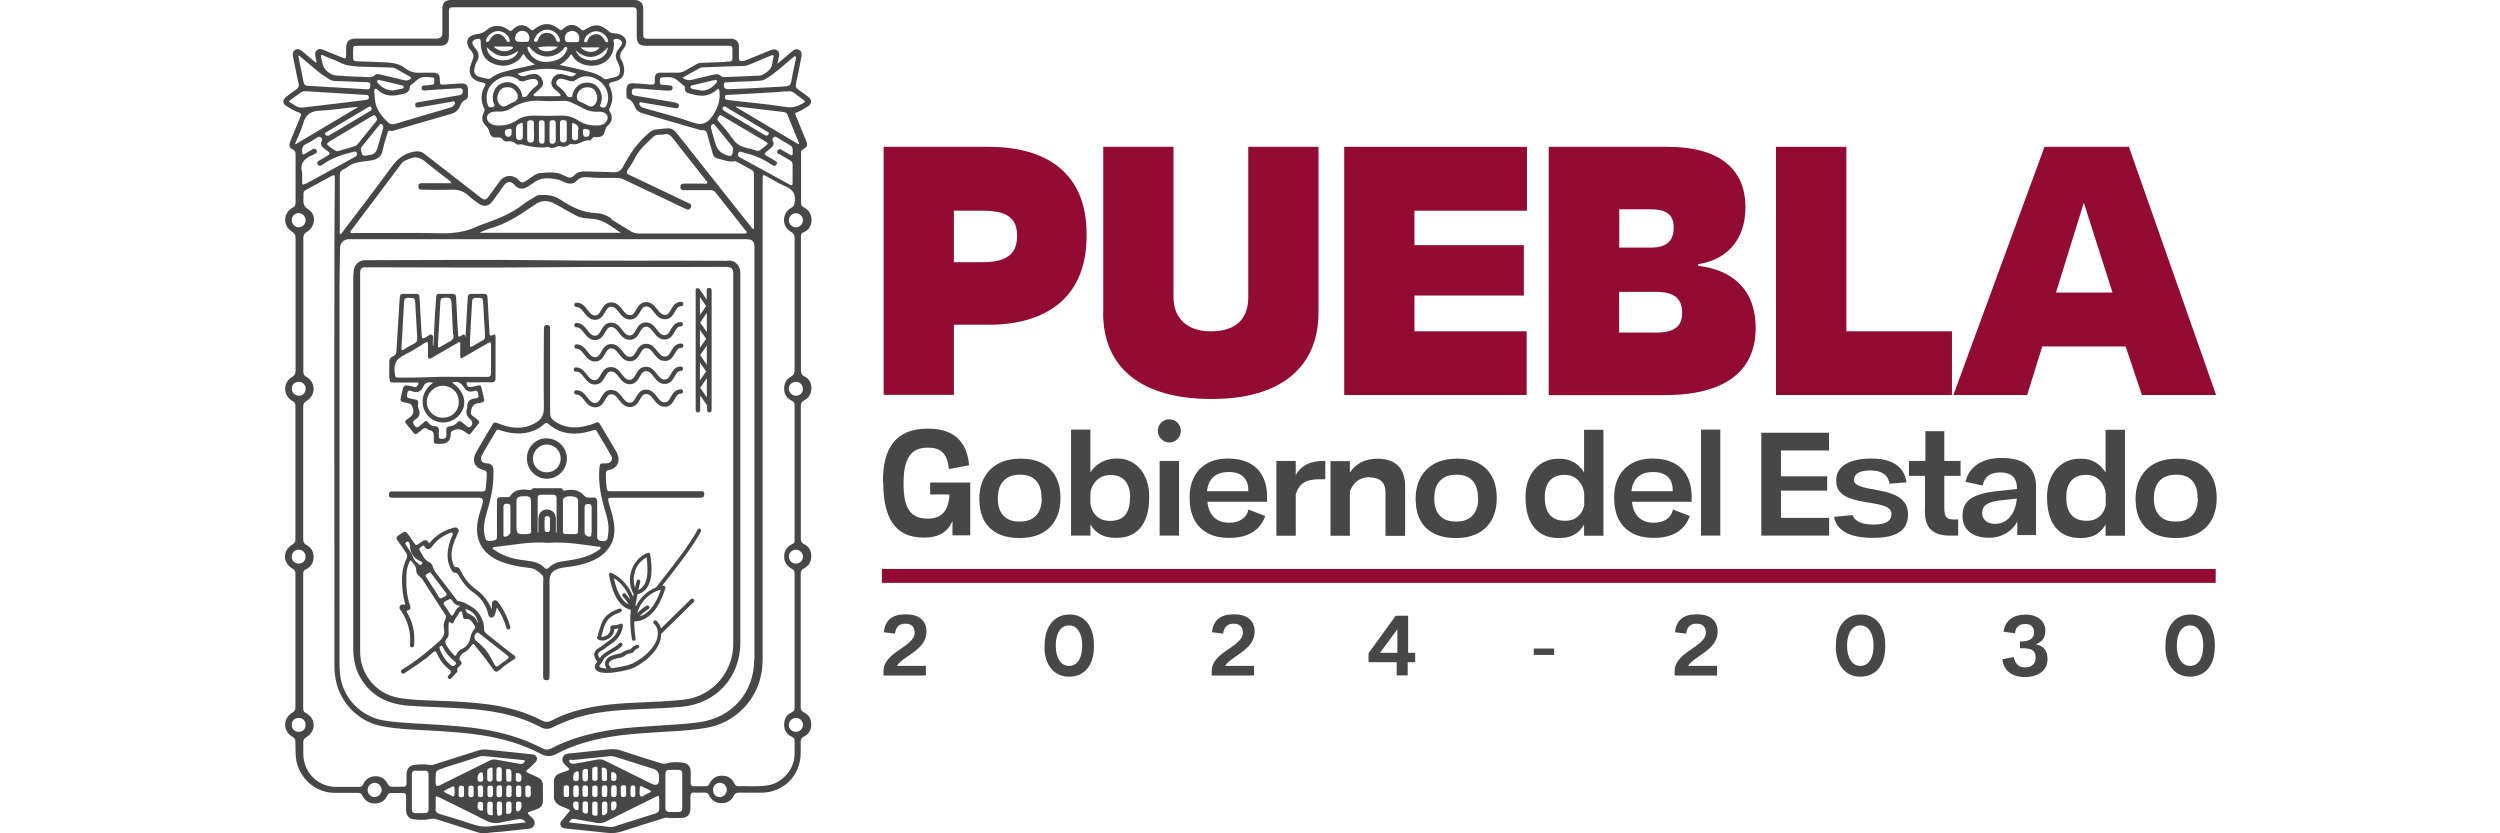
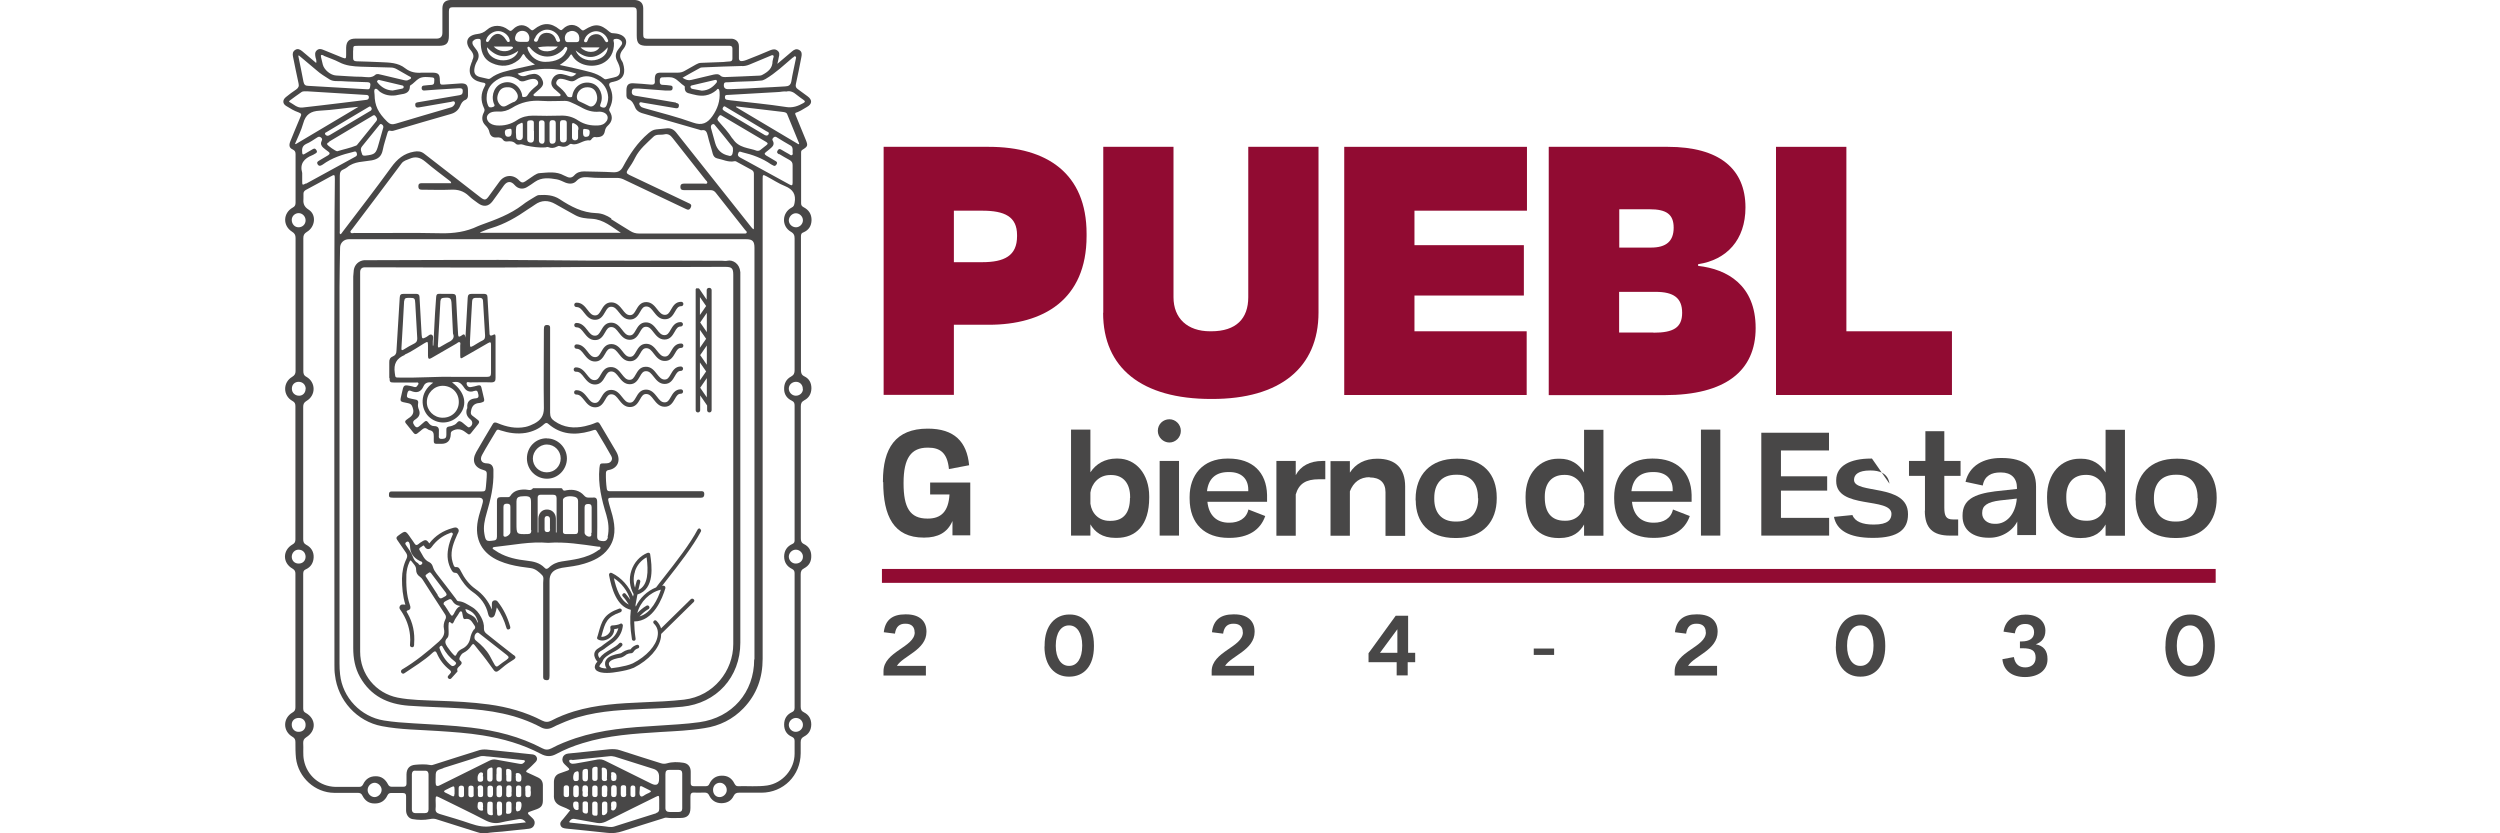
<svg xmlns="http://www.w3.org/2000/svg" width="150" height="50" viewBox="0 0 150 50" fill="none">
  <path d="M132.941 34.137H52.916V34.971H132.941V34.503V34.137Z" fill="#910B32" />
  <path d="M47.667 6.793C47.939 6.717 48.176 6.564 48.414 6.419C48.736 6.24 48.753 5.993 48.447 5.772C48.244 5.627 48.057 5.482 47.854 5.338C47.752 5.261 47.727 5.184 47.752 5.048C47.871 4.512 47.981 3.959 48.083 3.422C48.117 3.26 48.125 3.09 47.947 2.997C47.778 2.903 47.642 2.98 47.515 3.09C47.243 3.32 46.964 3.558 46.641 3.831C46.684 3.652 46.709 3.55 46.726 3.439C46.769 3.286 46.785 3.141 46.65 3.039C46.514 2.928 46.37 2.954 46.217 3.014C45.751 3.218 45.276 3.405 44.801 3.592C44.725 3.627 44.64 3.644 44.564 3.661C44.411 3.686 44.326 3.635 44.335 3.456C44.335 3.226 44.335 3.005 44.335 2.775C44.335 2.52 44.174 2.358 43.928 2.324C43.843 2.324 43.741 2.324 43.656 2.324H38.857C38.653 2.324 38.586 2.264 38.594 2.06C38.594 1.541 38.594 1.022 38.594 0.502C38.594 0.196 38.424 0.026 38.111 0H27.002C26.697 0.026 26.553 0.179 26.544 0.494V1.967C26.544 2.196 26.425 2.316 26.196 2.316H21.329C20.947 2.316 20.778 2.486 20.769 2.86V3.303C20.769 3.524 20.744 3.533 20.54 3.456C20.159 3.303 19.794 3.15 19.413 2.997C19.277 2.937 19.133 2.903 19.006 3.022C18.878 3.141 18.904 3.278 18.929 3.431C18.955 3.533 19.006 3.635 18.972 3.78C18.675 3.533 18.404 3.295 18.124 3.065C17.996 2.963 17.861 2.894 17.708 2.997C17.555 3.099 17.547 3.235 17.581 3.405C17.691 3.942 17.793 4.461 17.912 4.997C17.954 5.167 17.912 5.27 17.767 5.372C17.555 5.508 17.36 5.661 17.157 5.823C16.945 5.993 16.945 6.223 17.174 6.359C17.403 6.504 17.657 6.657 17.912 6.742C18.107 6.81 18.09 6.879 18.022 7.023C17.81 7.508 17.623 7.994 17.42 8.479C17.326 8.717 17.352 8.871 17.555 8.964C17.7 9.032 17.734 9.117 17.734 9.254V12.157C17.734 12.293 17.7 12.386 17.564 12.455C16.979 12.778 16.953 13.544 17.522 13.902C17.674 13.995 17.734 14.098 17.734 14.276V22.262C17.734 22.423 17.683 22.517 17.53 22.611C16.962 22.943 16.97 23.743 17.547 24.058C17.691 24.134 17.725 24.228 17.725 24.373V32.367C17.725 32.503 17.683 32.596 17.555 32.664C16.945 33.014 16.945 33.78 17.555 34.12C17.683 34.197 17.725 34.282 17.725 34.418V42.438C17.725 42.591 17.683 42.676 17.547 42.752C16.962 43.093 16.962 43.868 17.547 44.208C17.683 44.285 17.725 44.378 17.725 44.523C17.725 44.847 17.725 45.17 17.759 45.494C17.903 46.651 18.895 47.562 20.057 47.571H21.465C21.592 47.571 21.685 47.605 21.744 47.733C21.897 48.039 22.135 48.218 22.499 48.209C22.847 48.209 23.101 48.039 23.245 47.724C23.296 47.622 23.356 47.579 23.474 47.579H24.153C24.305 47.579 24.373 47.639 24.365 47.792V48.626C24.365 48.882 24.517 49.103 24.746 49.146C25.094 49.205 25.442 49.214 25.789 49.146C25.917 49.12 26.027 49.112 26.154 49.146C26.985 49.41 27.816 49.673 28.656 49.937C28.834 49.997 29.003 50.014 29.19 49.989C29.504 49.937 29.817 49.92 30.131 49.895C30.665 49.835 31.2 49.784 31.734 49.725C31.886 49.708 31.997 49.639 32.056 49.495C32.115 49.342 32.073 49.205 31.954 49.095C31.886 49.035 31.835 48.975 31.768 48.916C31.623 48.797 31.666 48.729 31.827 48.686C31.954 48.643 32.073 48.601 32.209 48.55C32.471 48.448 32.565 48.328 32.573 48.047V47.12C32.573 46.89 32.471 46.736 32.268 46.643C32.073 46.558 31.886 46.456 31.7 46.379C31.556 46.319 31.513 46.285 31.666 46.166C31.827 46.038 31.971 45.885 32.124 45.732C32.2 45.655 32.251 45.562 32.209 45.451C32.166 45.332 32.073 45.281 31.954 45.264C31.038 45.17 30.123 45.068 29.207 44.974C29.012 44.957 28.834 44.974 28.656 45.042C27.791 45.315 26.917 45.587 26.052 45.868C25.976 45.894 25.908 45.919 25.823 45.902C25.526 45.843 25.221 45.86 24.924 45.885C24.577 45.911 24.399 46.107 24.39 46.456V47.017C24.39 47.154 24.331 47.205 24.195 47.205H23.508C23.398 47.205 23.33 47.162 23.279 47.06C23.127 46.762 22.889 46.566 22.533 46.575C22.186 46.575 21.931 46.745 21.787 47.06C21.728 47.171 21.66 47.213 21.549 47.213H20.125C19.184 47.188 18.412 46.532 18.234 45.604C18.166 45.264 18.217 44.923 18.192 44.574C18.192 44.421 18.234 44.327 18.378 44.234C18.989 43.851 18.972 43.118 18.336 42.77C18.192 42.693 18.192 42.582 18.192 42.455V34.469C18.192 34.342 18.192 34.231 18.344 34.163C18.649 34.027 18.802 33.771 18.819 33.448C18.836 33.116 18.675 32.843 18.378 32.69C18.225 32.613 18.192 32.503 18.192 32.349V24.415C18.192 24.254 18.234 24.151 18.387 24.058C18.963 23.726 18.955 22.934 18.387 22.611C18.225 22.526 18.2 22.415 18.2 22.253V14.293C18.2 14.123 18.242 14.021 18.404 13.919C18.921 13.621 18.997 12.88 18.522 12.582C18.208 12.386 18.183 12.165 18.208 11.876V11.663C18.192 11.527 18.259 11.441 18.378 11.382C18.861 11.127 19.336 10.863 19.82 10.599C20.074 10.454 20.091 10.463 20.091 10.752C20.074 12.174 20.066 13.578 20.066 15C20.049 23.3 20.066 31.6 20.066 39.901C20.066 40.105 20.066 40.301 20.099 40.505C20.269 42.02 21.414 43.289 22.915 43.57C24.026 43.782 25.145 43.782 26.273 43.859C27.172 43.919 28.07 43.978 28.961 44.123C30.174 44.319 31.352 44.651 32.446 45.23C32.76 45.4 33.048 45.417 33.362 45.247C33.871 44.974 34.396 44.761 34.956 44.591C36.483 44.114 38.06 44.021 39.654 43.919C40.519 43.868 41.392 43.834 42.266 43.689C43.182 43.553 43.979 43.153 44.615 42.489C45.403 41.663 45.759 40.675 45.759 39.526V10.726C45.759 10.471 45.776 10.463 45.997 10.582C46.37 10.777 46.718 11.016 47.108 11.169C47.583 11.365 47.769 11.671 47.676 12.165C47.65 12.301 47.633 12.395 47.498 12.455C46.913 12.761 46.879 13.57 47.447 13.902C47.642 14.012 47.676 14.132 47.676 14.319V22.21C47.676 22.389 47.633 22.5 47.464 22.594C47.176 22.747 47.04 23.011 47.048 23.343C47.048 23.666 47.218 23.905 47.506 24.041C47.65 24.109 47.676 24.194 47.676 24.339V32.426C47.676 32.528 47.642 32.596 47.54 32.639C47.218 32.784 47.057 33.039 47.048 33.38C47.048 33.729 47.209 33.984 47.523 34.137C47.642 34.197 47.676 34.273 47.676 34.401V42.463C47.676 42.599 47.633 42.684 47.506 42.735C47.201 42.88 47.048 43.136 47.048 43.476C47.048 43.817 47.201 44.072 47.515 44.208C47.642 44.268 47.676 44.344 47.676 44.464V45.221C47.676 46.158 46.955 46.983 46.039 47.128C45.454 47.213 44.852 47.154 44.267 47.171C44.157 47.171 44.114 47.094 44.063 47.009C43.911 46.694 43.656 46.532 43.309 46.541C42.961 46.541 42.707 46.719 42.562 47.035C42.52 47.128 42.461 47.171 42.35 47.171H41.621C41.494 47.171 41.443 47.111 41.443 46.992V46.302C41.443 46.013 41.291 45.809 41.002 45.766C40.672 45.715 40.341 45.706 40.019 45.8C39.9 45.834 39.79 45.834 39.671 45.8C38.848 45.545 38.034 45.281 37.212 45.017C36.991 44.94 36.779 44.94 36.55 44.957C36.033 45.017 35.524 45.059 35.007 45.119C34.702 45.153 34.396 45.187 34.091 45.213C33.938 45.23 33.811 45.306 33.761 45.46C33.71 45.613 33.761 45.749 33.879 45.86C33.956 45.928 34.015 45.996 34.091 46.064C34.176 46.141 34.176 46.192 34.057 46.234C33.905 46.285 33.752 46.345 33.599 46.396C33.353 46.473 33.243 46.651 33.235 46.907C33.235 47.162 33.235 47.426 33.235 47.69C33.209 48.039 33.362 48.243 33.676 48.371C33.888 48.448 34.083 48.541 34.21 48.618C34.066 48.797 33.93 48.975 33.777 49.154C33.684 49.256 33.574 49.358 33.633 49.52C33.693 49.682 33.845 49.699 33.981 49.716C34.803 49.801 35.617 49.878 36.44 49.971C36.762 50.014 37.059 49.971 37.364 49.869C38.17 49.605 38.976 49.358 39.781 49.103C39.849 49.078 39.917 49.052 39.985 49.061C40.273 49.103 40.553 49.078 40.841 49.078C41.24 49.078 41.426 48.89 41.426 48.482C41.426 48.252 41.426 48.031 41.426 47.801C41.426 47.622 41.477 47.545 41.655 47.554C41.859 47.571 42.054 47.554 42.266 47.554C42.41 47.554 42.495 47.596 42.554 47.733C42.698 48.022 42.936 48.184 43.275 48.192C43.614 48.192 43.877 48.056 44.021 47.75C44.097 47.605 44.182 47.562 44.335 47.562H45.675C47.006 47.562 48.032 46.532 48.041 45.196V44.54C48.041 44.37 48.083 44.276 48.244 44.191C48.524 44.046 48.668 43.808 48.676 43.476C48.676 43.136 48.532 42.889 48.244 42.744C48.083 42.667 48.041 42.565 48.041 42.395V34.461C48.041 34.291 48.083 34.18 48.252 34.095C48.541 33.941 48.685 33.695 48.676 33.354C48.676 33.031 48.524 32.784 48.244 32.648C48.083 32.571 48.049 32.46 48.049 32.298V24.381C48.049 24.211 48.091 24.109 48.261 24.015C48.541 23.87 48.676 23.624 48.685 23.3C48.685 22.968 48.549 22.721 48.27 22.585C48.091 22.5 48.057 22.381 48.057 22.202V14.217C48.057 14.098 48.057 13.995 48.202 13.944C48.524 13.808 48.685 13.561 48.693 13.204C48.693 12.838 48.524 12.591 48.21 12.429C48.117 12.378 48.066 12.318 48.066 12.199V9.169C48.066 9.092 48.066 9.041 48.142 8.99C48.473 8.785 48.49 8.734 48.337 8.368C48.134 7.892 47.947 7.406 47.744 6.921C47.718 6.853 47.667 6.785 47.795 6.742M31.513 47.443C31.547 47.349 31.428 47.137 31.674 47.128C31.937 47.128 31.81 47.349 31.844 47.469C31.861 47.537 31.844 47.605 31.844 47.681C31.844 47.801 31.768 47.835 31.666 47.835C31.564 47.835 31.522 47.775 31.522 47.673V47.443M26.595 46.081C27.316 45.851 28.045 45.63 28.774 45.392C28.969 45.323 29.156 45.392 29.334 45.392C30.012 45.46 30.691 45.528 31.378 45.604C31.42 45.604 31.462 45.604 31.488 45.647C31.513 45.706 31.462 45.732 31.428 45.766C31.352 45.851 31.259 45.843 31.157 45.826C30.699 45.749 30.233 45.664 29.775 45.579C29.622 45.545 29.487 45.579 29.351 45.647C28.367 46.141 27.375 46.634 26.383 47.12C26.213 47.205 26.137 47.154 26.137 46.958V46.728C26.137 46.243 26.137 46.234 26.604 46.09M31.047 46.379C31.2 46.379 31.301 46.498 31.284 46.685C31.284 46.805 31.284 46.915 31.106 46.907C30.877 46.89 30.979 46.719 30.937 46.609C30.988 46.532 30.877 46.379 31.03 46.388M31.276 47.486V47.715C31.276 47.801 31.208 47.826 31.132 47.826C31.055 47.826 30.971 47.826 30.962 47.715V47.256C30.962 47.162 31.03 47.128 31.115 47.128C31.2 47.128 31.267 47.154 31.276 47.247V47.477M30.962 48.388V48.218C30.962 48.158 30.988 48.107 31.047 48.099C31.123 48.099 31.191 48.073 31.25 48.133C31.335 48.218 31.284 48.584 31.174 48.643C31.021 48.72 30.962 48.694 30.954 48.516V48.388H30.962ZM30.369 48.643V48.473V48.243C30.369 48.124 30.436 48.09 30.538 48.09C30.64 48.09 30.691 48.141 30.691 48.243V48.635C30.691 48.788 30.606 48.831 30.47 48.831C30.309 48.831 30.377 48.712 30.369 48.635M30.538 47.835C30.292 47.835 30.394 47.63 30.377 47.503C30.377 47.435 30.377 47.367 30.377 47.29C30.377 47.179 30.419 47.12 30.538 47.12C30.648 47.12 30.708 47.171 30.699 47.281V47.511C30.657 47.605 30.793 47.818 30.538 47.826M30.369 46.507V46.319C30.369 46.243 30.343 46.141 30.453 46.132C30.547 46.132 30.665 46.166 30.682 46.277C30.699 46.447 30.682 46.626 30.682 46.805C30.682 46.898 30.606 46.898 30.53 46.898C30.453 46.898 30.386 46.898 30.377 46.796V46.507M29.817 48.26C29.817 48.167 29.817 48.09 29.936 48.09C30.038 48.09 30.114 48.116 30.123 48.235V48.78C30.123 48.899 30.038 48.933 29.936 48.941C29.817 48.941 29.834 48.856 29.826 48.78C29.826 48.686 29.826 48.584 29.809 48.49V48.26M29.945 47.835C29.826 47.835 29.783 47.767 29.792 47.656V47.298C29.792 47.179 29.851 47.12 29.978 47.12C30.106 47.12 30.123 47.196 30.123 47.307V47.647C30.123 47.767 30.08 47.835 29.953 47.835M29.792 46.456V46.183C29.792 46.098 29.826 46.03 29.919 46.03C30.021 46.03 30.106 46.056 30.106 46.175V46.762C30.106 46.856 30.046 46.898 29.962 46.898C29.868 46.898 29.792 46.873 29.783 46.762V46.447L29.792 46.456ZM29.571 47.681C29.571 47.784 29.512 47.835 29.419 47.835C29.326 47.835 29.249 47.801 29.249 47.699V47.281C29.249 47.179 29.308 47.137 29.41 47.137C29.52 47.137 29.58 47.179 29.58 47.298V47.511V47.699M29.402 46.898C29.292 46.898 29.232 46.847 29.232 46.736V46.277C29.232 46.132 29.343 46.09 29.453 46.056C29.529 46.03 29.555 46.081 29.555 46.141V46.456V46.728C29.555 46.839 29.504 46.898 29.393 46.898M29.249 48.201C29.249 48.099 29.334 48.099 29.419 48.099C29.504 48.099 29.563 48.124 29.563 48.209V48.541V48.729C29.563 48.797 29.614 48.916 29.495 48.916C29.393 48.916 29.258 48.882 29.241 48.746C29.224 48.567 29.241 48.38 29.241 48.209M28.995 46.592C28.961 46.719 29.063 46.898 28.817 46.907C28.622 46.907 28.664 46.771 28.656 46.66C28.656 46.481 28.774 46.311 28.901 46.345C29.046 46.379 28.944 46.524 28.978 46.6M28.885 48.635C28.732 48.635 28.63 48.516 28.656 48.337C28.673 48.235 28.639 48.107 28.808 48.107C29.037 48.107 28.961 48.286 28.986 48.414C28.935 48.49 29.063 48.643 28.893 48.643M28.656 47.307C28.656 47.188 28.689 47.12 28.825 47.12C28.952 47.12 28.995 47.196 28.986 47.307V47.477V47.707C28.986 47.801 28.91 47.826 28.825 47.826C28.74 47.826 28.673 47.801 28.673 47.699V47.307M28.427 47.69C28.427 47.792 28.367 47.835 28.265 47.835C28.172 47.835 28.104 47.792 28.104 47.69V47.273C28.104 47.179 28.164 47.137 28.249 47.137C28.342 47.137 28.418 47.162 28.418 47.273V47.69M27.841 47.273V47.486V47.715C27.841 47.809 27.765 47.835 27.68 47.835C27.596 47.835 27.528 47.809 27.519 47.715V47.281C27.519 47.171 27.587 47.137 27.68 47.137C27.774 47.137 27.841 47.171 27.841 47.281M27.265 47.647C27.265 47.775 27.223 47.818 27.104 47.75C26.977 47.673 26.841 47.622 26.714 47.554C26.62 47.503 26.62 47.46 26.714 47.409L27.053 47.239C27.248 47.145 27.265 47.162 27.273 47.367V47.639M26.137 48.005C26.137 47.75 26.154 47.741 26.375 47.852C27.282 48.303 28.198 48.737 29.096 49.205C29.419 49.376 29.724 49.435 30.08 49.342C30.428 49.256 30.776 49.214 31.132 49.146C31.293 49.12 31.437 49.18 31.556 49.342C30.988 49.41 30.445 49.461 29.911 49.52C29.783 49.537 29.665 49.537 29.529 49.563C29.08 49.648 28.664 49.563 28.24 49.418C27.63 49.205 27.002 49.026 26.383 48.839C26.196 48.78 26.112 48.703 26.137 48.499C26.154 48.337 26.137 48.175 26.137 48.014M24.916 46.243H25.518C25.671 46.243 25.713 46.353 25.713 46.481V48.558C25.713 48.72 25.637 48.788 25.484 48.788H24.924C24.789 48.788 24.712 48.712 24.712 48.575V46.456C24.712 46.319 24.78 46.234 24.916 46.234M22.474 46.966C22.694 46.966 22.898 47.171 22.898 47.392C22.898 47.613 22.703 47.818 22.482 47.826C22.253 47.826 22.058 47.63 22.058 47.401C22.058 47.171 22.245 46.975 22.474 46.966ZM34.337 45.604C35.075 45.528 35.821 45.451 36.559 45.374C36.669 45.357 36.779 45.374 36.889 45.4C37.661 45.638 38.433 45.885 39.205 46.132C39.431 46.2 39.544 46.353 39.544 46.592V46.736C39.544 47.077 39.391 47.171 39.077 47.017C38.161 46.558 37.237 46.107 36.313 45.647C36.16 45.57 36.025 45.545 35.855 45.57C35.422 45.655 34.982 45.732 34.541 45.809C34.473 45.809 34.405 45.834 34.329 45.826C34.244 45.809 34.151 45.749 34.151 45.664C34.151 45.553 34.261 45.596 34.337 45.587M39.001 47.537C38.942 47.571 38.891 47.605 38.831 47.622C38.687 47.673 38.526 47.86 38.433 47.767C38.314 47.656 38.399 47.418 38.391 47.239C38.391 47.188 38.416 47.162 38.492 47.171C38.653 47.247 38.831 47.341 39.018 47.435C39.077 47.46 39.052 47.511 39.018 47.528M38.119 47.477V47.69C38.119 47.784 38.068 47.826 37.975 47.826C37.89 47.826 37.831 47.784 37.831 47.69V47.273C37.831 47.171 37.89 47.12 37.983 47.128C38.077 47.128 38.119 47.188 38.119 47.273V47.486M37.576 47.647C37.576 47.767 37.534 47.826 37.407 47.826C37.271 47.826 37.246 47.75 37.246 47.63V47.46V47.247C37.246 47.137 37.322 47.111 37.415 47.111C37.517 47.111 37.576 47.154 37.568 47.256V47.639M36.661 48.38C36.686 48.26 36.601 48.09 36.83 48.082C37.017 48.082 36.991 48.209 36.991 48.328C36.991 48.499 36.873 48.652 36.754 48.626C36.601 48.592 36.703 48.456 36.669 48.38M36.991 47.673C36.991 47.792 36.923 47.826 36.822 47.826C36.72 47.826 36.669 47.775 36.669 47.673V47.315C36.669 47.196 36.694 47.111 36.839 47.111C36.974 47.111 37 47.188 37 47.307V47.452V47.664M36.839 46.864C36.601 46.864 36.694 46.677 36.661 46.558C36.711 46.481 36.601 46.328 36.745 46.328C36.889 46.328 37.008 46.43 36.991 46.626C36.991 46.736 36.991 46.856 36.83 46.856M36.118 48.516V48.243C36.118 48.124 36.194 48.09 36.296 48.09C36.398 48.09 36.449 48.15 36.44 48.252V48.694C36.44 48.694 36.423 48.78 36.398 48.805C36.33 48.873 36.254 48.933 36.169 48.907C36.092 48.882 36.126 48.788 36.118 48.72V48.507M36.432 47.486V47.699C36.432 47.792 36.364 47.826 36.279 47.826C36.186 47.826 36.109 47.801 36.109 47.69V47.273C36.109 47.154 36.186 47.12 36.288 47.12C36.389 47.12 36.44 47.179 36.44 47.273V47.486M36.432 46.745C36.432 46.839 36.355 46.864 36.27 46.864C36.186 46.864 36.118 46.83 36.109 46.736V46.422V46.251C36.109 46.175 36.067 46.047 36.186 46.056C36.279 46.056 36.406 46.107 36.415 46.234C36.432 46.404 36.415 46.566 36.415 46.736M35.533 47.273C35.533 47.171 35.592 47.128 35.685 47.128C35.779 47.128 35.855 47.154 35.855 47.264V47.681C35.855 47.784 35.796 47.826 35.702 47.826C35.592 47.826 35.533 47.784 35.533 47.664V47.452V47.264M35.533 48.226C35.533 48.116 35.609 48.09 35.702 48.09C35.787 48.09 35.846 48.133 35.855 48.226V48.516V48.788C35.855 48.865 35.855 48.958 35.745 48.941C35.651 48.941 35.533 48.941 35.533 48.788V48.226ZM35.855 46.422V46.711C35.855 46.813 35.796 46.856 35.694 46.856C35.601 46.856 35.533 46.822 35.533 46.711V46.183C35.533 46.038 35.626 46.013 35.745 46.004C35.88 46.004 35.855 46.098 35.855 46.175V46.404V46.422ZM34.948 47.486C34.931 47.418 34.948 47.349 34.948 47.273C34.948 47.171 34.99 47.12 35.1 47.12C35.202 47.12 35.278 47.154 35.278 47.273V47.503C35.244 47.605 35.372 47.826 35.109 47.818C34.863 47.818 34.982 47.605 34.956 47.477M34.948 46.336C34.948 46.183 35.024 46.141 35.16 46.132C35.304 46.132 35.27 46.234 35.278 46.328V46.685C35.278 46.796 35.253 46.881 35.117 46.881C34.99 46.881 34.948 46.813 34.948 46.694V46.336ZM34.956 48.192C34.956 48.107 35.032 48.082 35.109 48.082C35.194 48.082 35.27 48.099 35.278 48.201V48.448V48.635C35.278 48.712 35.278 48.822 35.16 48.814C35.066 48.814 34.965 48.771 34.956 48.669C34.956 48.507 34.956 48.346 34.956 48.184M34.634 48.601C34.49 48.618 34.388 48.482 34.388 48.303C34.388 48.192 34.388 48.09 34.549 48.09C34.778 48.09 34.693 48.26 34.719 48.388C34.685 48.456 34.778 48.584 34.634 48.601ZM34.541 46.864C34.541 46.864 34.464 46.864 34.447 46.839C34.346 46.762 34.388 46.379 34.515 46.319C34.676 46.243 34.727 46.26 34.727 46.447V46.566C34.702 46.668 34.803 46.873 34.549 46.864M34.566 47.12C34.719 47.12 34.727 47.213 34.727 47.332V47.647C34.727 47.767 34.685 47.835 34.558 47.835C34.422 47.835 34.396 47.758 34.396 47.639V47.324C34.396 47.205 34.422 47.12 34.566 47.12ZM34.142 47.477V47.707C34.142 47.809 34.066 47.826 33.981 47.826C33.896 47.826 33.828 47.801 33.82 47.707V47.264C33.82 47.154 33.888 47.12 33.981 47.12C34.074 47.12 34.142 47.154 34.142 47.264V47.477ZM39.366 48.797C38.535 49.052 37.704 49.325 36.864 49.588C36.635 49.665 36.423 49.588 36.194 49.571C35.541 49.503 34.897 49.435 34.244 49.358C34.21 49.358 34.167 49.358 34.151 49.307C34.227 49.188 34.312 49.103 34.481 49.137C34.922 49.222 35.372 49.29 35.821 49.376C36.008 49.41 36.177 49.376 36.347 49.299C37.339 48.797 38.34 48.311 39.332 47.818C39.544 47.715 39.544 47.724 39.552 47.954V48.541C39.552 48.678 39.493 48.746 39.374 48.78M40.934 48.507C40.934 48.66 40.858 48.72 40.705 48.72H40.197C40.002 48.72 39.917 48.643 39.925 48.448V46.447C39.925 46.251 40.002 46.183 40.188 46.192C40.366 46.192 40.544 46.192 40.714 46.192C40.858 46.192 40.934 46.26 40.934 46.413V48.516M43.173 47.826C42.944 47.826 42.783 47.639 42.783 47.392C42.783 47.145 42.961 46.966 43.199 46.966C43.428 46.966 43.614 47.179 43.605 47.409C43.605 47.639 43.385 47.835 43.165 47.826M47.574 3.465C47.625 3.422 47.659 3.346 47.727 3.388C47.795 3.422 47.752 3.499 47.744 3.558C47.659 3.993 47.549 4.435 47.481 4.878C47.438 5.108 47.32 5.176 47.108 5.184C46.624 5.21 46.141 5.244 45.666 5.261C45.081 5.295 44.496 5.329 43.919 5.346C43.843 5.346 43.784 5.346 43.707 5.346C43.504 5.363 43.402 5.253 43.436 5.048C43.453 4.921 43.572 4.938 43.656 4.938C44.021 4.912 44.377 4.895 44.742 4.886C45.047 4.886 45.352 4.861 45.658 4.835C45.759 4.835 45.844 4.784 45.929 4.742C46.54 4.384 47.04 3.899 47.574 3.448M40.561 6.155C39.747 6.019 38.942 5.874 38.128 5.746C38.009 5.721 37.916 5.687 37.907 5.533C37.907 5.389 37.95 5.304 38.111 5.312H38.323C38.857 5.355 39.383 5.389 39.908 5.431C40.01 5.431 40.12 5.431 40.222 5.431C40.332 5.431 40.358 5.355 40.358 5.261C40.358 5.167 40.307 5.142 40.231 5.133C40.078 5.116 39.925 5.091 39.773 5.091C39.595 5.091 39.586 4.989 39.586 4.861C39.586 4.733 39.603 4.64 39.764 4.64C39.993 4.64 40.248 4.597 40.443 4.691C40.672 4.793 40.841 5.023 41.07 5.167C41.096 5.184 41.087 5.261 41.087 5.312C41.087 5.44 41.163 5.551 41.282 5.585C41.63 5.678 41.977 5.789 42.35 5.721C42.58 5.678 42.783 5.576 42.97 5.423C43.02 5.38 43.046 5.295 43.114 5.346C43.156 5.372 43.165 5.457 43.173 5.516C43.215 6.053 43.054 6.529 42.741 6.972C42.444 7.389 42.122 7.551 41.579 7.355C40.638 7.015 39.671 6.776 38.713 6.504C38.636 6.478 38.56 6.461 38.492 6.427C38.416 6.368 38.331 6.274 38.365 6.189C38.399 6.095 38.509 6.146 38.594 6.163C39.238 6.266 39.874 6.385 40.51 6.487C40.612 6.504 40.705 6.512 40.731 6.376C40.756 6.223 40.672 6.197 40.553 6.172M41.426 5.21C41.426 5.142 41.494 5.125 41.545 5.116C41.994 5.014 42.435 4.904 42.885 4.801C42.927 4.801 42.97 4.776 42.995 4.818C43.029 4.869 43.02 4.912 42.995 4.955C42.775 5.227 42.512 5.423 42.113 5.44C41.961 5.406 41.757 5.372 41.562 5.338C41.503 5.321 41.435 5.304 41.435 5.227M42.758 7.457C42.834 7.415 42.868 7.474 42.91 7.526C43.258 7.943 43.597 8.368 43.936 8.794C44.013 8.888 43.987 9.237 43.894 9.322C43.877 9.339 43.843 9.347 43.818 9.356C43.784 9.356 43.741 9.356 43.716 9.339C43.3 9.254 43.029 8.998 42.91 8.581C42.825 8.266 42.732 7.943 42.656 7.67C42.639 7.551 42.681 7.491 42.741 7.457M43.945 8.317C43.707 7.934 43.402 7.611 43.105 7.27C42.995 7.142 43.071 7.074 43.131 6.981C43.199 6.87 43.266 6.913 43.343 6.964C44.216 7.483 45.081 7.994 45.963 8.513C46.065 8.573 46.099 8.624 45.988 8.709C45.87 8.794 45.759 8.896 45.641 8.981C45.59 9.024 45.539 9.058 45.42 9.049C44.937 8.862 44.318 8.896 43.962 8.317M45.861 8.087C45.073 7.611 44.276 7.142 43.487 6.674C43.402 6.615 43.309 6.572 43.385 6.444C43.41 6.402 43.436 6.368 43.495 6.385C43.529 6.402 43.572 6.427 43.605 6.453C44.403 6.921 45.191 7.398 45.971 7.866C46.039 7.909 46.175 7.926 46.116 8.053C46.048 8.173 45.955 8.138 45.853 8.087M44.521 3.967C44.682 3.967 44.827 3.933 44.971 3.873C45.369 3.703 45.785 3.533 46.192 3.363C46.26 3.337 46.328 3.286 46.387 3.32C46.455 3.371 46.404 3.448 46.387 3.516C46.387 3.575 46.353 3.627 46.353 3.678C46.353 4.095 46.082 4.308 45.751 4.486C45.692 4.52 45.641 4.537 45.573 4.537C44.895 4.572 44.208 4.597 43.529 4.623C43.419 4.623 43.309 4.623 43.224 4.537C43.105 4.418 42.953 4.452 42.808 4.478C42.367 4.58 41.926 4.682 41.486 4.793C41.299 4.844 41.146 4.793 40.951 4.665C41.316 4.452 41.647 4.274 41.986 4.086C42.037 4.052 42.105 4.044 42.172 4.044C42.961 4.01 43.75 3.976 44.53 3.959M21.193 3.022C21.193 2.758 21.193 2.75 21.456 2.75H26.315C26.782 2.75 26.934 2.605 26.934 2.128V0.681C26.934 0.502 26.985 0.434 27.172 0.434H37.967C38.153 0.434 38.204 0.511 38.204 0.681C38.204 1.166 38.204 1.652 38.204 2.128C38.204 2.605 38.331 2.75 38.831 2.75H43.792C43.894 2.75 43.945 2.809 43.945 2.911V3.524C43.945 3.627 43.894 3.678 43.792 3.686C43.665 3.686 43.529 3.712 43.402 3.72C42.953 3.737 42.512 3.754 42.062 3.771C41.952 3.771 41.859 3.814 41.765 3.865L41.087 4.248C40.96 4.325 40.824 4.359 40.672 4.359C40.324 4.359 39.993 4.359 39.645 4.359C39.383 4.359 39.298 4.444 39.289 4.716V4.844C39.315 5.057 39.213 5.091 39.026 5.074C38.687 5.04 38.348 5.014 38.009 4.997C37.704 4.98 37.593 5.099 37.585 5.406V5.721C37.585 5.806 37.619 5.925 37.704 5.951C37.941 6.036 38.026 6.257 38.111 6.453C38.187 6.632 38.331 6.725 38.509 6.785C39.654 7.117 40.807 7.457 41.952 7.781C42.003 7.798 42.045 7.823 42.096 7.815C42.35 7.764 42.41 7.926 42.461 8.13C42.546 8.505 42.673 8.854 42.766 9.228C42.808 9.373 42.885 9.466 43.02 9.501C43.377 9.569 43.699 9.756 44.08 9.671C44.114 9.671 44.157 9.671 44.199 9.705C44.504 9.867 44.801 10.037 45.106 10.199C45.191 10.25 45.234 10.318 45.234 10.428V13.697C45.234 13.697 45.234 13.723 45.217 13.757C45.132 13.714 45.09 13.638 45.03 13.57C43.546 11.697 42.062 9.833 40.578 7.96C40.417 7.755 40.222 7.67 39.976 7.704C39.773 7.73 39.578 7.747 39.374 7.764C39.179 7.781 39.043 7.883 38.899 8.002C38.246 8.556 37.78 9.254 37.381 10.003C37.246 10.258 37.068 10.352 36.779 10.335C36.203 10.301 35.626 10.301 35.041 10.284C34.812 10.284 34.617 10.343 34.464 10.514C34.329 10.667 34.176 10.692 33.998 10.599C33.947 10.573 33.896 10.556 33.845 10.531C33.379 10.267 32.879 10.352 32.395 10.386C32.268 10.386 32.158 10.454 32.047 10.522C31.878 10.641 31.7 10.752 31.522 10.88C31.386 10.973 31.284 10.973 31.157 10.837C30.809 10.445 30.267 10.471 29.962 10.905C29.75 11.203 29.538 11.493 29.317 11.79C29.156 12.012 29.071 12.02 28.851 11.859C27.977 11.178 27.104 10.505 26.23 9.824C25.976 9.62 25.705 9.424 25.45 9.22C25.264 9.075 25.069 9.058 24.84 9.1C24.238 9.203 23.831 9.543 23.474 10.037C22.525 11.348 21.532 12.625 20.557 13.91C20.515 13.961 20.489 14.038 20.413 14.055C20.362 13.987 20.388 13.919 20.388 13.851V10.548C20.388 10.36 20.43 10.233 20.608 10.165C20.684 10.13 20.761 10.088 20.829 10.037C21.261 9.671 21.812 9.713 22.313 9.62C22.694 9.543 22.889 9.381 22.966 8.998C23.034 8.649 23.152 8.317 23.245 7.985C23.279 7.875 23.313 7.806 23.449 7.849C23.542 7.875 23.644 7.832 23.737 7.806C24.84 7.483 25.934 7.151 27.036 6.844C27.307 6.768 27.494 6.623 27.604 6.368C27.672 6.215 27.74 6.061 27.926 5.993C28.028 5.951 28.079 5.848 28.079 5.738V5.44C28.079 5.091 27.969 4.989 27.621 5.006C27.299 5.023 26.977 5.048 26.654 5.074C26.425 5.091 26.4 5.074 26.392 4.844C26.392 4.444 26.307 4.359 25.908 4.359C25.713 4.359 25.518 4.359 25.323 4.359C24.95 4.393 24.619 4.333 24.322 4.103C23.881 3.746 23.347 3.754 22.83 3.729C22.355 3.712 21.88 3.686 21.405 3.678C21.236 3.678 21.176 3.601 21.185 3.448C21.185 3.312 21.185 3.167 21.185 3.031M36.686 13.11C36.406 12.923 36.109 12.795 35.77 12.787C34.948 12.761 34.252 12.395 33.582 11.952C33.192 11.697 32.768 11.68 32.336 11.705C32.251 11.705 32.175 11.765 32.107 11.799C31.852 11.961 31.581 12.105 31.352 12.293C30.606 12.863 29.741 13.178 28.868 13.493C28.8 13.519 28.732 13.544 28.673 13.57C27.969 13.91 27.231 14.012 26.442 13.995C24.712 13.953 22.991 13.995 21.261 13.978C21.185 13.978 21.066 14.03 21.032 13.936C20.998 13.859 21.092 13.808 21.134 13.74C22.118 12.438 23.11 11.127 24.085 9.816C24.212 9.637 24.399 9.603 24.577 9.526C24.941 9.364 25.221 9.449 25.526 9.705C25.993 10.105 26.493 10.471 26.977 10.846C27.019 10.88 27.061 10.897 27.07 10.99H25.298C25.153 10.99 25.094 11.058 25.102 11.195C25.102 11.331 25.17 11.382 25.298 11.382C25.874 11.382 26.459 11.408 27.036 11.382C27.468 11.356 27.825 11.459 28.138 11.765C28.299 11.927 28.503 12.054 28.681 12.191C29.003 12.429 29.308 12.403 29.555 12.072C29.792 11.757 30.012 11.433 30.241 11.118C30.436 10.863 30.665 10.854 30.877 11.101C31.072 11.331 31.361 11.382 31.615 11.229C31.776 11.135 31.937 11.024 32.09 10.914C32.505 10.624 32.963 10.684 33.413 10.761C33.591 10.794 33.752 10.888 33.922 10.956C34.167 11.05 34.413 11.05 34.6 10.846C34.786 10.65 34.998 10.616 35.244 10.633C35.838 10.701 36.432 10.667 37.025 10.675C37.152 10.675 37.271 10.701 37.39 10.752C38.645 11.348 39.891 11.935 41.138 12.531C41.265 12.599 41.367 12.616 41.443 12.455C41.528 12.276 41.426 12.233 41.307 12.182C40.129 11.629 38.95 11.05 37.763 10.497C37.576 10.411 37.568 10.335 37.678 10.173C37.839 9.943 37.992 9.705 38.111 9.458C38.373 8.939 38.806 8.59 39.213 8.198C39.391 8.028 39.637 8.113 39.858 8.062C40.078 8.011 40.222 8.104 40.358 8.283C41.011 9.117 41.672 9.952 42.334 10.794C42.385 10.854 42.469 10.905 42.427 10.99C42.393 11.05 42.3 11.016 42.223 11.016H41.053C40.917 11.016 40.824 11.05 40.824 11.212C40.824 11.382 40.917 11.408 41.053 11.408H42.63C42.758 11.408 42.851 11.45 42.936 11.552C43.529 12.31 44.123 13.059 44.716 13.808C44.759 13.859 44.827 13.893 44.801 13.961C44.767 14.038 44.682 14.004 44.615 14.012H38.348C38.145 14.012 37.975 13.961 37.814 13.859C37.432 13.621 37.034 13.383 36.661 13.144M37.246 13.97H28.817C28.817 13.97 28.817 13.944 28.817 13.936C29.046 13.851 29.258 13.748 29.495 13.68C30.292 13.442 31.005 13.025 31.691 12.548C31.819 12.463 31.963 12.378 32.09 12.284C32.489 11.995 32.904 12.003 33.319 12.242C33.71 12.472 34.117 12.684 34.507 12.906C34.82 13.085 35.185 13.11 35.516 13.127C36.22 13.17 36.711 13.621 37.254 13.97M19.752 8.496C20.328 8.147 20.896 7.815 21.482 7.466C21.753 7.304 22.033 7.134 22.313 6.972C22.381 6.93 22.457 6.862 22.533 6.972C22.601 7.057 22.669 7.151 22.576 7.27C22.194 7.738 21.821 8.207 21.439 8.675C21.422 8.7 21.397 8.726 21.371 8.734C20.99 8.888 20.591 8.964 20.235 9.075C20.125 9.075 19.65 8.726 19.633 8.666C19.608 8.573 19.701 8.556 19.752 8.522M19.506 8.045C19.472 7.968 19.548 7.951 19.591 7.926C20.422 7.423 21.253 6.938 22.092 6.436C22.143 6.41 22.186 6.359 22.245 6.41C22.279 6.444 22.296 6.487 22.304 6.521C22.304 6.615 22.236 6.649 22.186 6.674C21.397 7.142 20.6 7.619 19.811 8.087C19.769 8.113 19.726 8.138 19.675 8.147C19.599 8.147 19.54 8.113 19.506 8.053M22.822 5.525C23.101 5.712 23.415 5.763 23.746 5.721C23.864 5.704 23.975 5.67 24.102 5.653C24.373 5.619 24.585 5.516 24.594 5.193C24.594 5.176 24.594 5.142 24.611 5.133C24.814 5.014 24.967 4.81 25.145 4.708C25.374 4.58 25.679 4.623 25.951 4.648C26.103 4.665 26.052 4.81 26.052 4.904C26.052 5.006 26.027 5.082 25.908 5.091C25.756 5.091 25.603 5.125 25.45 5.133C25.349 5.133 25.298 5.184 25.298 5.287C25.298 5.389 25.365 5.44 25.459 5.431C25.722 5.414 25.993 5.389 26.256 5.372C26.688 5.346 27.112 5.321 27.545 5.295C27.655 5.295 27.765 5.295 27.765 5.448C27.765 5.593 27.748 5.678 27.57 5.712C26.748 5.848 25.934 5.985 25.111 6.129C25.018 6.146 24.899 6.155 24.916 6.291C24.916 6.436 25.001 6.47 25.145 6.444C25.789 6.334 26.425 6.223 27.061 6.112C27.138 6.095 27.248 6.036 27.29 6.138C27.324 6.223 27.239 6.325 27.172 6.385C27.121 6.427 27.061 6.444 26.994 6.461C25.908 6.785 24.814 7.091 23.737 7.423C23.525 7.491 23.381 7.449 23.229 7.296C22.686 6.759 22.482 6.342 22.474 5.678C22.474 5.576 22.414 5.389 22.508 5.338C22.61 5.278 22.711 5.448 22.805 5.516M22.643 4.852C22.669 4.793 22.72 4.784 22.762 4.801C23.22 4.904 23.669 5.023 24.127 5.125C24.178 5.125 24.221 5.167 24.221 5.218C24.221 5.295 24.161 5.312 24.11 5.321C23.907 5.363 23.72 5.397 23.559 5.431C23.161 5.414 22.881 5.227 22.66 4.963C22.626 4.929 22.61 4.886 22.635 4.852M22.991 7.679C22.898 8.011 22.805 8.343 22.711 8.666C22.559 9.22 22.499 9.271 21.914 9.339H21.872C21.795 9.339 21.744 9.322 21.728 9.254C21.685 9.1 21.583 8.947 21.728 8.777C22.024 8.411 22.313 8.053 22.61 7.687C22.652 7.636 22.686 7.594 22.728 7.543C22.779 7.483 22.813 7.398 22.915 7.466C22.991 7.517 23.017 7.585 22.991 7.687M19.421 3.346C19.726 3.473 20.049 3.575 20.345 3.729C20.761 3.95 21.202 3.984 21.66 4.001C22.262 4.018 22.855 4.035 23.457 4.052C23.576 4.052 23.686 4.086 23.797 4.146C24.043 4.291 24.297 4.427 24.543 4.572C24.594 4.597 24.662 4.614 24.662 4.674C24.662 4.75 24.577 4.75 24.526 4.784C24.441 4.844 24.339 4.835 24.246 4.81C23.805 4.708 23.364 4.597 22.923 4.495C22.847 4.478 22.771 4.461 22.694 4.444C22.643 4.444 22.576 4.444 22.533 4.478C22.287 4.716 21.982 4.614 21.702 4.606C21.185 4.606 20.676 4.554 20.159 4.529C19.837 4.512 19.455 4.197 19.37 3.882C19.336 3.737 19.302 3.592 19.268 3.456C19.226 3.295 19.268 3.26 19.421 3.329M17.878 3.354L17.937 3.329C18.293 3.627 18.641 3.916 18.989 4.214C19.226 4.427 19.506 4.597 19.777 4.767C19.989 4.895 20.235 4.861 20.473 4.869C20.973 4.904 21.473 4.904 21.982 4.929C22.228 4.929 22.253 4.997 22.202 5.236C22.177 5.363 22.118 5.363 22.007 5.355C21.125 5.295 20.244 5.261 19.353 5.201C19.065 5.184 18.768 5.167 18.48 5.15C18.319 5.15 18.242 5.074 18.208 4.904C18.115 4.376 17.996 3.865 17.895 3.337M17.369 6.121C17.31 6.095 17.369 6.044 17.394 6.027C17.623 5.857 17.852 5.687 18.09 5.525C18.208 5.448 18.344 5.491 18.488 5.482C19.633 5.559 20.795 5.619 21.956 5.695C22.041 5.695 22.126 5.712 22.135 5.823C22.135 5.942 22.067 5.985 21.974 5.993C21.49 6.053 20.998 6.112 20.523 6.172C19.726 6.266 18.929 6.368 18.141 6.453C17.827 6.487 17.615 6.249 17.369 6.121ZM17.7 8.632C17.869 8.232 18.073 7.832 18.192 7.406C18.336 6.87 18.641 6.666 19.192 6.64C19.964 6.606 20.727 6.47 21.507 6.41C20.252 7.159 18.997 7.9 17.742 8.649C17.725 8.649 17.708 8.624 17.7 8.615M18.336 43.502C18.336 43.748 18.158 43.919 17.903 43.91C17.666 43.91 17.496 43.706 17.505 43.468C17.505 43.238 17.683 43.076 17.929 43.076C18.174 43.076 18.344 43.255 18.336 43.502ZM18.336 33.397C18.336 33.644 18.166 33.814 17.92 33.814C17.674 33.814 17.513 33.644 17.505 33.414C17.505 33.175 17.683 32.98 17.912 32.98C18.158 32.98 18.327 33.15 18.336 33.397ZM18.336 23.326C18.336 23.564 18.174 23.743 17.946 23.743C17.7 23.743 17.505 23.564 17.513 23.309C17.513 23.079 17.683 22.909 17.92 22.909C18.158 22.909 18.336 23.079 18.344 23.326M18.336 13.221C18.336 13.459 18.149 13.638 17.912 13.638C17.674 13.638 17.505 13.434 17.505 13.195C17.505 12.965 17.7 12.787 17.92 12.787C18.141 12.787 18.336 12.982 18.336 13.221ZM18.353 11.007C18.141 11.118 18.132 11.118 18.132 10.863V10.377C17.971 9.816 18.251 9.509 18.734 9.313C18.811 9.288 18.861 9.237 18.938 9.203C19.023 9.152 19.04 9.1 18.989 9.015C18.938 8.939 18.887 8.879 18.785 8.939C18.616 9.032 18.446 9.143 18.276 9.237C18.183 9.296 18.141 9.279 18.132 9.16C18.107 8.93 18.132 8.751 18.378 8.632C18.607 8.539 18.811 8.385 19.031 8.249C19.107 8.198 19.175 8.181 19.26 8.249C19.345 8.317 19.336 8.377 19.294 8.47C19.218 8.624 19.277 8.76 19.396 8.862C19.489 8.939 19.591 9.024 19.692 9.092C19.803 9.169 19.803 9.237 19.692 9.313C19.506 9.415 19.319 9.543 19.133 9.645C19.04 9.705 18.997 9.747 19.056 9.858C19.124 9.96 19.184 9.969 19.285 9.918C19.311 9.901 19.336 9.892 19.362 9.875C19.904 9.475 20.54 9.271 21.185 9.117C21.27 9.092 21.363 9.049 21.405 9.186C21.448 9.305 21.405 9.364 21.295 9.415C20.311 9.952 19.345 10.479 18.37 11.016M45.251 39.569C45.251 41.544 43.928 43.059 41.969 43.331C41.129 43.45 40.273 43.484 39.425 43.544C37.771 43.638 36.126 43.766 34.532 44.293C34.032 44.464 33.548 44.651 33.091 44.898C32.895 45 32.726 45 32.539 44.898C31.2 44.191 29.75 43.834 28.257 43.655C27.112 43.519 25.951 43.468 24.797 43.399C24.204 43.365 23.619 43.323 23.034 43.229C21.651 43.008 20.549 41.859 20.405 40.462C20.379 40.241 20.371 40.028 20.371 39.807V17.222C20.371 16.439 20.396 15.647 20.405 14.864C20.405 14.574 20.634 14.353 20.93 14.353H44.767C45.149 14.353 45.268 14.472 45.268 14.864V27.327V39.56M46.743 9.237C46.947 9.356 47.15 9.484 47.362 9.594C47.506 9.671 47.566 9.773 47.557 9.935C47.557 10.284 47.557 10.616 47.557 10.965C47.557 11.118 47.515 11.152 47.379 11.075C46.548 10.616 45.7 10.156 44.861 9.696C44.708 9.62 44.555 9.526 44.403 9.449C44.284 9.381 44.242 9.305 44.301 9.177C44.36 9.041 44.453 9.117 44.53 9.134C45.149 9.279 45.734 9.492 46.26 9.858C46.311 9.892 46.353 9.909 46.404 9.935C46.489 9.986 46.54 9.935 46.59 9.867C46.641 9.79 46.641 9.722 46.548 9.671C46.353 9.56 46.166 9.441 45.971 9.33C45.87 9.262 45.844 9.211 45.955 9.126C46.065 9.049 46.175 8.947 46.277 8.862C46.404 8.751 46.463 8.615 46.37 8.453C46.319 8.368 46.344 8.317 46.412 8.249C46.489 8.181 46.548 8.198 46.624 8.249C46.887 8.411 47.15 8.573 47.422 8.726C47.566 8.802 47.566 8.939 47.557 9.1C47.54 9.152 47.608 9.262 47.515 9.305C47.438 9.347 47.379 9.254 47.311 9.228C47.176 9.152 47.031 9.075 46.896 8.99C46.802 8.93 46.726 8.913 46.658 9.032C46.582 9.16 46.658 9.211 46.752 9.262M48.176 43.493C48.176 43.723 47.981 43.91 47.744 43.91C47.515 43.91 47.337 43.723 47.328 43.502C47.328 43.272 47.515 43.084 47.752 43.076C47.99 43.076 48.176 43.255 48.176 43.493ZM48.176 33.405C48.176 33.644 47.99 33.814 47.744 33.814C47.515 33.814 47.337 33.627 47.328 33.405C47.328 33.175 47.523 32.98 47.752 32.98C47.981 32.98 48.185 33.184 48.176 33.405ZM48.176 23.343C48.176 23.573 47.981 23.743 47.752 23.743C47.523 23.743 47.328 23.547 47.328 23.317C47.328 23.087 47.523 22.909 47.761 22.909C47.998 22.909 48.176 23.096 48.168 23.343M48.176 13.212C48.176 13.442 47.99 13.629 47.769 13.638C47.532 13.638 47.337 13.459 47.328 13.229C47.328 12.999 47.532 12.795 47.752 12.795C47.973 12.795 48.176 12.982 48.176 13.221M47.956 8.615C47.956 8.615 47.93 8.641 47.913 8.658C46.658 7.917 45.412 7.168 44.165 6.427C44.165 6.41 44.165 6.402 44.182 6.385C44.801 6.461 45.42 6.529 46.048 6.606C46.361 6.649 46.675 6.683 46.98 6.717C47.082 6.734 47.193 6.742 47.235 6.862C47.472 7.449 47.718 8.036 47.956 8.624M47.159 6.419C46.056 6.249 44.945 6.146 43.834 6.019C43.775 6.019 43.724 5.993 43.665 5.993C43.563 5.993 43.487 5.951 43.495 5.823C43.495 5.687 43.597 5.695 43.69 5.695C44.674 5.636 45.666 5.585 46.65 5.525C46.828 5.525 46.998 5.465 47.184 5.491C47.413 5.431 47.608 5.525 47.786 5.678C47.922 5.789 48.066 5.891 48.21 5.993C48.303 6.061 48.337 6.104 48.21 6.18C47.879 6.368 47.557 6.487 47.15 6.419" fill="#484747" />
  <path d="M44.411 16.302C44.386 15.842 43.979 15.561 43.631 15.646C43.546 15.672 43.436 15.646 43.343 15.646C39.748 15.621 36.152 15.663 32.548 15.612C29.029 15.57 25.501 15.612 21.991 15.612H21.847C21.524 15.646 21.278 15.876 21.227 16.2C21.211 16.327 21.202 16.463 21.194 16.591V38.878C21.194 39.491 21.295 40.079 21.601 40.623C22.245 41.764 23.263 42.249 24.518 42.343C25.595 42.42 26.663 42.437 27.74 42.505C29.385 42.599 30.996 42.854 32.472 43.646C32.701 43.765 32.93 43.756 33.15 43.646C33.32 43.56 33.489 43.475 33.667 43.407C35.016 42.803 36.449 42.641 37.89 42.573C38.908 42.513 39.926 42.505 40.943 42.403C42.987 42.198 44.42 40.632 44.42 38.563V16.293M41.062 41.977C40.231 42.071 39.408 42.105 38.577 42.139C37.178 42.198 35.787 42.275 34.439 42.684C33.973 42.828 33.515 43.007 33.082 43.237C32.887 43.339 32.718 43.331 32.531 43.237C31.53 42.718 30.454 42.42 29.334 42.267C28.317 42.13 27.291 42.079 26.265 42.045C25.459 42.011 24.662 42.011 23.865 41.858C22.542 41.594 21.609 40.453 21.609 39.1V16.327C21.609 16.148 21.702 16.038 21.897 16.038H22.126C25.586 16.038 29.038 16.072 32.506 16.038C36.101 15.995 39.697 16.038 43.3 16.012H43.529C43.911 16.012 43.996 16.106 43.996 16.489C43.996 23.87 43.996 31.268 43.996 38.648C43.996 40.232 42.834 41.764 41.053 41.977" fill="#484747" />
  <path d="M28.35 3.635C28.316 3.695 28.291 3.746 28.274 3.805C28.045 4.376 28.249 4.793 28.842 4.929C28.885 4.929 28.919 4.955 28.961 4.955C29.147 4.972 29.164 5.048 29.071 5.202C28.842 5.619 28.834 6.044 29.037 6.479C29.088 6.564 29.08 6.64 29.037 6.734C28.885 7.015 28.901 7.287 29.113 7.509C29.241 7.636 29.334 7.764 29.368 7.943C29.419 8.156 29.571 8.266 29.783 8.249C29.953 8.232 30.089 8.249 30.191 8.403C30.241 8.471 30.335 8.496 30.419 8.488C30.623 8.462 30.801 8.471 30.954 8.632C31.013 8.692 31.115 8.683 31.191 8.666C31.344 8.632 31.462 8.726 31.598 8.743C31.963 8.811 32.336 8.871 32.709 8.845C32.768 8.845 32.819 8.803 32.895 8.828C33.074 8.905 33.252 8.888 33.421 8.794C33.481 8.76 33.532 8.743 33.599 8.769C33.811 8.837 33.998 8.811 34.167 8.666C34.21 8.632 34.252 8.624 34.303 8.641C34.693 8.752 34.998 8.36 35.397 8.428C35.422 8.428 35.473 8.385 35.49 8.351C35.567 8.241 35.66 8.19 35.77 8.232C36.092 8.232 36.245 8.139 36.296 7.849C36.321 7.713 36.381 7.619 36.474 7.534C36.745 7.287 36.779 6.998 36.584 6.691C36.533 6.615 36.542 6.555 36.584 6.479C36.796 6.053 36.788 5.627 36.584 5.202C36.508 5.048 36.559 4.955 36.728 4.921C36.771 4.921 36.805 4.904 36.847 4.895C37.483 4.759 37.534 4.299 37.381 3.797C37.364 3.737 37.339 3.695 37.305 3.644C37.144 3.397 37.195 3.193 37.381 2.963C37.737 2.529 37.576 2.128 37.017 2.018C36.94 2.001 36.847 2.001 36.771 1.992C36.694 1.992 36.644 1.967 36.576 1.916C36.033 1.43 35.694 1.396 35.075 1.788C34.99 1.847 34.939 1.839 34.863 1.762C34.532 1.413 34.1 1.405 33.769 1.745C33.693 1.822 33.659 1.83 33.565 1.762C33.057 1.345 32.565 1.337 32.047 1.762C31.963 1.83 31.92 1.847 31.827 1.762C31.496 1.43 31.098 1.43 30.776 1.762C30.674 1.873 30.614 1.882 30.496 1.788C30.114 1.481 29.563 1.464 29.215 1.788C29.037 1.95 28.851 2.018 28.63 2.043C28.011 2.12 27.85 2.546 28.249 3.022C28.418 3.227 28.461 3.405 28.325 3.635M33.286 5.355C33.379 5.44 33.489 5.534 33.582 5.619C33.616 5.644 33.65 5.687 33.633 5.721C33.616 5.772 33.565 5.772 33.532 5.772H32.124C32.124 5.772 32.039 5.772 32.014 5.729C31.988 5.67 32.039 5.644 32.073 5.61C32.183 5.508 32.302 5.406 32.421 5.304C32.607 5.116 32.633 4.98 32.522 4.759C32.421 4.538 32.217 4.41 31.997 4.435C31.861 4.452 31.717 4.478 31.59 4.529C31.378 4.614 31.208 4.572 31.055 4.418C32.234 4.035 33.404 4.035 34.583 4.418C34.456 4.538 34.337 4.631 34.151 4.563C34.023 4.512 33.888 4.487 33.752 4.452C33.481 4.393 33.26 4.512 33.141 4.742C33.031 4.972 33.065 5.159 33.286 5.363M31.132 4.81C31.233 4.887 31.327 4.895 31.445 4.87C31.624 4.819 31.785 4.742 31.971 4.733C32.098 4.733 32.209 4.759 32.268 4.878C32.327 5.006 32.268 5.099 32.166 5.168C31.963 5.338 31.776 5.5 31.64 5.729C31.59 5.815 31.488 5.823 31.403 5.823C31.31 5.823 31.327 5.721 31.318 5.653C31.174 5.116 30.674 4.819 30.182 4.972C29.699 5.116 29.444 5.661 29.622 6.189C29.656 6.266 29.741 6.368 29.571 6.419C29.436 6.462 29.334 6.47 29.275 6.308C29.215 6.164 29.19 6.01 29.198 5.857C29.198 5.321 29.495 4.963 29.936 4.725C30.343 4.504 30.759 4.529 31.14 4.801M30.809 6.121C30.665 6.198 30.521 6.257 30.386 6.342C30.207 6.436 30.08 6.385 29.97 6.249C29.8 6.036 29.809 5.806 29.911 5.576C30.004 5.346 30.182 5.227 30.445 5.236C30.691 5.219 30.869 5.346 30.996 5.551C31.14 5.78 31.072 6.01 30.826 6.13M30.504 8.207C30.335 8.207 30.301 8.096 30.292 7.96C30.275 7.747 30.445 7.756 30.572 7.73C30.716 7.704 30.691 7.815 30.699 7.9C30.699 8.045 30.699 8.198 30.496 8.207M31.369 8.207C31.369 8.334 31.293 8.403 31.174 8.411C31.064 8.411 30.979 8.351 30.971 8.241C30.954 8.036 30.945 7.832 30.971 7.636C30.996 7.475 31.166 7.432 31.293 7.372C31.361 7.338 31.361 7.424 31.369 7.466V8.198M32.039 7.858V8.343C32.039 8.462 31.988 8.556 31.852 8.556C31.717 8.556 31.632 8.488 31.632 8.351V7.364C31.632 7.211 31.759 7.228 31.861 7.219C31.971 7.219 32.039 7.262 32.031 7.372V7.858M32.675 8.42C32.675 8.522 32.65 8.624 32.522 8.624C32.412 8.624 32.336 8.547 32.336 8.437V7.364C32.336 7.262 32.395 7.219 32.497 7.219C32.599 7.219 32.675 7.253 32.675 7.372V7.934V8.42ZM33.345 8.394C33.345 8.539 33.277 8.624 33.133 8.624C32.989 8.624 32.972 8.522 32.972 8.403V7.389C32.972 7.253 33.04 7.202 33.167 7.211C33.286 7.211 33.345 7.262 33.345 7.389V8.394ZM34.006 8.343C34.006 8.479 33.93 8.547 33.794 8.547C33.659 8.547 33.599 8.471 33.599 8.343V7.841V7.381C33.599 7.253 33.659 7.202 33.777 7.211C33.896 7.211 34.006 7.211 34.006 7.381V8.351M34.685 7.815V7.943V8.258C34.685 8.36 34.608 8.42 34.498 8.42C34.397 8.42 34.32 8.36 34.32 8.249V7.475C34.32 7.372 34.38 7.364 34.456 7.406C34.617 7.492 34.753 7.594 34.693 7.807M35.177 8.215C34.982 8.215 34.982 8.079 34.982 7.926C34.998 7.858 34.939 7.713 35.1 7.738C35.211 7.756 35.397 7.738 35.38 7.934C35.38 8.062 35.363 8.207 35.168 8.207M36.381 7.279C36.27 7.449 36.092 7.517 35.897 7.526C35.473 7.551 35.066 7.475 34.702 7.236C34.38 7.015 34.023 6.921 33.633 6.938C33.082 6.955 32.531 6.955 31.98 6.938C31.632 6.938 31.31 7.015 31.03 7.202C30.657 7.458 30.241 7.56 29.8 7.526C29.605 7.509 29.427 7.449 29.3 7.296C29.147 7.091 29.198 6.896 29.41 6.768C29.555 6.691 29.716 6.691 29.919 6.691C30.182 6.717 30.453 6.632 30.708 6.479C31.259 6.13 31.852 6.002 32.505 6.053C32.963 6.087 33.43 6.053 33.888 6.053C34.006 6.053 34.117 6.078 34.235 6.13C34.439 6.223 34.642 6.308 34.837 6.419C35.185 6.623 35.55 6.742 35.957 6.7C36.067 6.7 36.186 6.725 36.279 6.777C36.474 6.887 36.516 7.091 36.389 7.279M34.608 5.84C34.608 5.5 34.888 5.227 35.244 5.236C35.507 5.236 35.694 5.355 35.779 5.602C35.864 5.84 35.855 6.087 35.677 6.283C35.584 6.385 35.465 6.427 35.338 6.359C35.143 6.266 34.956 6.164 34.753 6.078C34.651 6.027 34.617 5.951 34.617 5.849M36.372 6.359C36.33 6.445 36.279 6.47 36.169 6.453C36.016 6.419 35.965 6.376 36.041 6.206C36.237 5.721 35.974 5.134 35.516 4.997C34.982 4.836 34.464 5.142 34.346 5.695C34.329 5.763 34.346 5.832 34.252 5.832C34.159 5.832 34.057 5.832 34.015 5.738C33.879 5.491 33.676 5.321 33.464 5.142C33.387 5.074 33.345 5.006 33.387 4.904C33.43 4.801 33.498 4.733 33.616 4.725C33.811 4.725 33.989 4.801 34.159 4.853C34.295 4.895 34.405 4.895 34.541 4.801C34.939 4.512 35.372 4.512 35.787 4.742C36.228 4.98 36.465 5.372 36.491 5.832C36.491 6.053 36.44 6.206 36.381 6.351M36.83 2.554C36.83 2.477 36.754 2.367 36.889 2.341C37.025 2.307 37.152 2.341 37.263 2.443C37.339 2.52 37.347 2.605 37.297 2.69C37.229 2.784 37.161 2.886 37.085 2.98C36.923 3.193 36.907 3.414 37.025 3.652C37.118 3.84 37.212 4.035 37.203 4.248C37.203 4.427 37.127 4.563 36.949 4.614C36.762 4.674 36.567 4.699 36.381 4.75C36.321 4.767 36.27 4.75 36.22 4.708C35.762 4.342 35.202 4.282 34.659 4.137C34.312 4.052 33.972 3.984 33.582 3.899C33.845 3.72 34.066 3.567 34.21 3.32C34.286 3.201 34.32 3.303 34.354 3.363C34.685 3.916 35.507 4.095 36.126 3.814C36.601 3.593 36.856 3.141 36.839 2.563M34.549 3.031C35.244 3.627 35.88 3.516 36.465 2.835C36.465 3.235 36.135 3.533 35.677 3.61C35.168 3.686 34.693 3.448 34.541 3.031M35.083 2.341C35.168 2.086 35.482 1.873 35.762 1.873C36.041 1.873 36.338 2.06 36.449 2.333C36.474 2.392 36.533 2.469 36.449 2.52C36.364 2.563 36.321 2.486 36.279 2.418C36.118 2.103 35.897 1.992 35.601 2.077C35.431 2.128 35.312 2.239 35.261 2.418C35.236 2.503 35.185 2.563 35.1 2.529C35.007 2.494 35.049 2.409 35.075 2.35M35.974 2.844C35.753 3.201 35.185 3.21 34.837 2.844H35.974ZM34.083 1.933C34.235 1.83 34.422 1.83 34.575 1.933C34.736 2.035 34.778 2.214 34.753 2.401C34.753 2.486 34.676 2.529 34.592 2.529H34.235C34.117 2.511 33.947 2.588 33.905 2.392C33.862 2.205 33.922 2.035 34.074 1.924M32.09 2.316C32.175 2.026 32.514 1.779 32.819 1.779C33.167 1.779 33.481 2.009 33.574 2.324C33.591 2.384 33.65 2.469 33.548 2.503C33.455 2.546 33.396 2.486 33.362 2.392C33.286 2.154 33.133 2.001 32.87 1.975C32.582 1.95 32.378 2.086 32.294 2.367C32.26 2.452 32.234 2.529 32.124 2.503C31.997 2.469 32.047 2.375 32.073 2.299M33.472 2.792C33.192 3.158 32.48 3.176 32.276 2.844C32.667 2.758 33.065 2.792 33.472 2.792ZM31.852 2.92C32.395 3.533 33.226 3.55 33.786 2.971C33.845 2.903 33.896 2.75 34.006 2.835C34.083 2.895 34.006 3.022 33.964 3.099C33.786 3.482 33.379 3.712 32.709 3.712C32.37 3.712 31.963 3.559 31.725 3.099C31.691 3.039 31.674 2.988 31.657 2.92C31.64 2.878 31.632 2.835 31.683 2.809C31.725 2.792 31.751 2.809 31.776 2.835C31.802 2.861 31.827 2.886 31.852 2.912M30.945 2.111C31.03 1.89 31.284 1.796 31.505 1.882C31.708 1.958 31.81 2.214 31.742 2.418C31.717 2.494 31.666 2.511 31.607 2.511H31.216C30.92 2.511 30.835 2.375 30.954 2.094M31.098 3.048C30.996 3.431 30.521 3.678 30.029 3.61C29.588 3.55 29.198 3.244 29.224 2.835C29.8 3.465 30.411 3.542 31.098 3.048ZM30.674 2.792C30.674 2.792 30.759 2.792 30.776 2.844C30.793 2.895 30.742 2.92 30.708 2.937C30.419 3.158 29.902 3.107 29.622 2.792H30.657M29.181 2.358C29.258 2.094 29.605 1.856 29.894 1.865C30.199 1.865 30.504 2.094 30.572 2.367C30.572 2.392 30.572 2.409 30.589 2.435C30.589 2.52 30.521 2.537 30.462 2.511C30.436 2.511 30.411 2.46 30.394 2.435C30.072 1.899 29.656 1.899 29.351 2.435C29.309 2.503 29.275 2.537 29.207 2.511C29.139 2.486 29.156 2.426 29.173 2.367M28.401 2.452C28.477 2.341 28.613 2.324 28.74 2.333C28.825 2.333 28.842 2.392 28.842 2.477C28.842 3.031 28.961 3.533 29.521 3.788C30.063 4.035 30.606 4.001 31.098 3.61C31.2 3.533 31.284 3.414 31.344 3.303C31.378 3.244 31.42 3.218 31.462 3.286C31.59 3.533 31.81 3.695 32.098 3.874C31.7 3.959 31.361 4.035 31.021 4.112C30.47 4.248 29.894 4.333 29.427 4.699C29.368 4.742 29.317 4.742 29.249 4.725C29.097 4.691 28.952 4.657 28.8 4.623C28.512 4.546 28.418 4.393 28.469 4.086C28.494 3.933 28.554 3.788 28.63 3.661C28.774 3.405 28.74 3.167 28.554 2.946C28.503 2.886 28.469 2.835 28.427 2.775C28.35 2.673 28.308 2.554 28.384 2.443" fill="#484747" />
  <path d="M42.037 29.472H36.567C36.465 29.472 36.415 29.421 36.406 29.319C36.364 29.012 36.347 28.706 36.355 28.391C36.355 28.288 36.398 28.22 36.508 28.203C37.025 28.127 37.297 27.658 36.974 27.097C36.652 26.535 36.313 25.99 35.991 25.436C35.923 25.334 35.864 25.309 35.753 25.36C35.541 25.454 35.321 25.522 35.092 25.573C34.439 25.718 33.828 25.658 33.269 25.266C33.082 25.139 33.006 25.002 33.006 24.764C33.006 23.13 33.006 21.495 33.006 19.86V19.648C33.006 19.554 32.955 19.512 32.87 19.503C32.684 19.486 32.633 19.546 32.633 19.775C32.633 21.35 32.607 22.917 32.633 24.492C32.633 24.968 32.429 25.215 32.065 25.411C31.895 25.496 31.725 25.573 31.53 25.615C30.945 25.735 30.394 25.615 29.851 25.386C29.733 25.334 29.631 25.317 29.555 25.462C29.232 26.015 28.885 26.569 28.571 27.131C28.282 27.658 28.469 28.067 29.037 28.212C29.164 28.246 29.207 28.297 29.207 28.433C29.207 28.689 29.173 28.944 29.156 29.191C29.131 29.48 29.113 29.489 28.825 29.489H23.483C23.39 29.489 23.347 29.54 23.339 29.634C23.322 29.829 23.364 29.863 23.602 29.863H28.732C28.936 29.863 29.012 29.965 28.961 30.17C28.876 30.527 28.74 30.859 28.673 31.225C28.452 32.358 28.919 33.218 29.97 33.66C30.369 33.83 30.793 33.932 31.225 34.001C31.437 34.035 31.64 34.06 31.844 34.086C32.132 34.128 32.336 34.316 32.522 34.503C32.65 34.631 32.59 34.809 32.59 34.971V40.547C32.59 40.649 32.573 40.777 32.734 40.803C32.921 40.837 32.972 40.777 32.972 40.547V34.843C32.972 34.46 33.15 34.23 33.515 34.12C33.582 34.103 33.65 34.086 33.718 34.069C34.167 34.001 34.617 33.958 35.049 33.822C35.609 33.652 36.143 33.405 36.499 32.919C36.957 32.307 36.923 31.625 36.745 30.927C36.678 30.698 36.61 30.459 36.542 30.221C36.449 29.863 36.457 29.863 36.805 29.863H42.062C42.206 29.863 42.257 29.787 42.257 29.642C42.257 29.438 42.105 29.472 41.986 29.472M35.923 32.996C35.558 33.269 35.151 33.413 34.719 33.515C34.38 33.592 34.04 33.635 33.71 33.686C33.413 33.728 33.15 33.847 32.929 34.06C32.836 34.145 32.751 34.162 32.667 34.06C32.378 33.762 32.005 33.686 31.624 33.643C31.021 33.575 30.436 33.456 29.902 33.149C29.817 33.098 29.724 33.039 29.639 32.979C29.597 32.954 29.538 32.928 29.563 32.877C29.58 32.826 29.639 32.826 29.69 32.817C30.759 32.707 31.819 32.477 32.887 32.571C33.905 32.494 34.905 32.664 35.889 32.8C35.94 32.8 36.016 32.783 36.033 32.86C36.05 32.937 35.974 32.962 35.931 33.005M30.207 31.242V30.417C30.207 30.263 30.284 30.221 30.419 30.221C30.555 30.221 30.631 30.272 30.623 30.417V31.932C30.623 32.06 30.411 32.221 30.284 32.204C30.191 32.187 30.207 32.111 30.207 32.051V31.225M31.878 31.813C31.878 31.966 31.836 32.043 31.666 32.043C30.988 32.06 30.988 32.068 30.988 31.387V30.085C30.988 29.897 31.064 29.812 31.233 29.787C31.31 29.787 31.403 29.77 31.479 29.77C31.81 29.77 31.861 29.846 31.861 30.161V31.804M33.387 31.949H33.353V31.123C33.353 30.8 33.124 30.57 32.819 30.57C32.514 30.57 32.31 30.8 32.302 31.115C32.302 31.311 32.302 31.949 32.302 31.949H32.26V29.855C32.26 29.744 32.319 29.684 32.429 29.684H33.184C33.337 29.684 33.396 29.753 33.396 29.906V31.957M33.006 31.753C33.006 31.864 32.963 31.924 32.845 31.924C32.734 31.924 32.675 31.881 32.675 31.762V31.132C32.675 31.047 32.718 30.962 32.819 30.962C32.921 30.962 32.989 31.021 32.997 31.123V31.753H33.006ZM34.685 30.953V31.855C34.685 31.983 34.634 32.051 34.498 32.043H33.939C33.828 32.043 33.769 31.992 33.777 31.881V29.974C33.82 29.821 34.066 29.744 34.371 29.787C34.532 29.812 34.685 29.855 34.685 30.076V30.953ZM35.473 31.966C35.473 32.043 35.524 32.17 35.389 32.196C35.253 32.221 35.075 32.085 35.075 31.966V30.451C35.075 30.297 35.143 30.238 35.295 30.238C35.44 30.238 35.499 30.297 35.499 30.442V31.975M36.474 32.239C36.415 32.468 36.288 32.485 36.092 32.46C35.897 32.434 35.821 32.366 35.83 32.153C35.846 31.472 35.83 30.791 35.83 30.11C35.83 29.906 35.753 29.829 35.567 29.855C35.482 29.855 35.38 29.855 35.295 29.855C35.185 29.855 35.117 29.812 35.041 29.727C34.77 29.421 34.397 29.344 34.006 29.412C33.905 29.429 33.803 29.489 33.743 29.335C33.718 29.276 33.633 29.293 33.565 29.293H32.098C32.098 29.293 31.997 29.293 31.98 29.293C31.844 29.48 31.666 29.37 31.505 29.37C31.149 29.37 30.826 29.429 30.614 29.761C30.572 29.829 30.513 29.829 30.445 29.829H30.046C29.885 29.829 29.817 29.889 29.817 30.051V31.123V32.196C29.817 32.358 29.75 32.426 29.597 32.434C29.173 32.494 29.139 32.46 29.063 32.034C28.986 31.608 29.08 31.2 29.198 30.791C29.436 29.983 29.631 29.165 29.605 28.314V28.169C29.58 27.931 29.453 27.812 29.224 27.803C28.893 27.803 28.766 27.582 28.927 27.292C29.19 26.807 29.487 26.339 29.767 25.862C29.843 25.735 29.928 25.786 30.021 25.82C30.521 25.981 31.021 26.058 31.547 25.973C31.963 25.896 32.336 25.735 32.65 25.445C32.743 25.36 32.819 25.351 32.913 25.445C33.65 26.075 34.49 26.126 35.38 25.879C35.813 25.76 35.694 25.7 35.94 26.101C36.177 26.484 36.406 26.884 36.627 27.275C36.703 27.395 36.771 27.522 36.669 27.667C36.576 27.803 36.423 27.803 36.27 27.803C36.008 27.803 35.999 27.803 35.965 28.084C35.872 29.063 36.101 29.983 36.381 30.893C36.508 31.328 36.559 31.762 36.457 32.221" fill="#484747" />
  <path d="M23.373 22.662C23.373 22.926 23.398 22.952 23.653 22.952H24.95C25.009 22.952 25.077 22.926 25.103 22.986C25.137 23.054 25.06 23.097 25.035 23.148C24.959 23.284 24.831 23.207 24.73 23.182C24.212 23.071 24.221 23.071 24.111 23.582C24 24.11 23.916 24.084 24.501 24.195C24.645 24.229 24.704 24.288 24.755 24.442C24.874 24.757 24.755 24.944 24.509 25.097C24.458 25.131 24.424 25.165 24.373 25.199C24.297 25.259 24.289 25.319 24.348 25.395C24.509 25.591 24.662 25.787 24.823 25.983C24.891 26.059 24.95 26.068 25.035 26.008C25.137 25.923 25.247 25.846 25.34 25.761C25.433 25.684 25.527 25.651 25.637 25.736C25.679 25.77 25.73 25.804 25.781 25.812C25.993 25.855 26.027 25.983 26.027 26.178C26.027 26.681 25.968 26.63 26.476 26.63C26.841 26.63 27.028 26.442 27.045 26.068C27.045 25.991 27.045 25.906 27.138 25.855C27.409 25.702 27.672 25.727 27.927 25.931C27.927 25.931 28.003 25.991 28.045 26.017C28.122 26.093 28.189 26.076 28.257 25.991C28.401 25.804 28.554 25.616 28.698 25.438C28.774 25.344 28.766 25.259 28.664 25.191C28.554 25.106 28.444 25.012 28.334 24.935C28.249 24.867 28.24 24.791 28.257 24.689C28.3 24.373 28.452 24.195 28.774 24.178C28.834 24.178 28.876 24.152 28.936 24.135C29.037 24.11 29.071 24.05 29.046 23.939C28.986 23.709 28.944 23.471 28.885 23.25C28.859 23.122 28.783 23.097 28.664 23.131C28.529 23.173 28.393 23.199 28.257 23.224C28.096 23.258 28.003 23.131 27.994 23.012C27.994 22.875 28.13 22.943 28.206 22.943C28.622 22.943 29.037 22.926 29.47 22.943C29.673 22.943 29.741 22.867 29.733 22.671C29.733 22.381 29.733 22.101 29.733 21.811V20.228C29.733 20.143 29.733 20.006 29.597 20.091C29.377 20.202 29.368 20.091 29.368 19.921C29.334 19.223 29.283 18.525 29.249 17.827C29.249 17.682 29.173 17.631 29.037 17.631C28.8 17.631 28.546 17.631 28.308 17.631C28.13 17.631 28.071 17.691 28.062 17.87C28.02 18.644 27.977 19.419 27.927 20.262C27.884 19.93 27.757 20.1 27.664 20.151C27.545 20.228 27.494 20.219 27.486 20.066C27.443 19.334 27.401 18.602 27.367 17.861C27.367 17.708 27.308 17.631 27.138 17.631C26.985 17.631 26.833 17.631 26.68 17.631C26.137 17.648 26.188 17.512 26.146 18.159C26.078 19.019 26.052 19.879 26.002 20.738H25.968V20.475C25.968 20.347 26.035 20.168 25.917 20.091C25.798 20.015 25.688 20.168 25.569 20.228C25.34 20.347 25.315 20.33 25.298 20.083C25.255 19.325 25.213 18.576 25.171 17.819C25.171 17.691 25.103 17.631 24.976 17.631H24.221C24.051 17.631 23.992 17.682 23.983 17.861C23.924 18.925 23.848 19.989 23.788 21.045C23.788 21.215 23.721 21.326 23.568 21.386C23.398 21.454 23.347 21.581 23.356 21.752C23.356 22.067 23.356 22.381 23.356 22.697M28.359 23.48C28.639 23.403 28.647 23.42 28.707 23.692C28.732 23.82 28.681 23.888 28.571 23.897C28.215 23.922 28.003 24.067 28.037 24.459C28.037 24.484 28.037 24.518 28.011 24.535C27.935 24.791 28.011 24.995 28.223 25.165C28.401 25.302 28.359 25.548 28.164 25.634C28.113 25.651 28.088 25.634 28.054 25.608C28.003 25.574 27.969 25.531 27.927 25.506C27.825 25.429 27.723 25.31 27.604 25.276C27.477 25.233 27.409 25.412 27.299 25.472C27.189 25.531 27.07 25.574 26.943 25.591C26.824 25.608 26.773 25.668 26.782 25.787V26.102C26.782 26.263 26.714 26.323 26.561 26.331C26.383 26.349 26.307 26.306 26.332 26.119V25.948C26.358 25.719 26.315 25.565 26.044 25.565C25.9 25.565 25.781 25.48 25.696 25.352C25.611 25.225 25.527 25.242 25.433 25.335C25.357 25.412 25.272 25.463 25.196 25.54C25.094 25.625 25.001 25.71 24.874 25.54C24.755 25.378 24.747 25.276 24.925 25.165C24.95 25.148 24.976 25.131 24.992 25.114C25.171 24.978 25.221 24.799 25.137 24.586C25.086 24.467 25.06 24.34 25.086 24.212C25.12 24.041 25.035 23.982 24.882 23.965C24.764 23.948 24.653 23.914 24.535 23.888C24.357 23.837 24.424 23.718 24.441 23.599C24.467 23.48 24.518 23.395 24.653 23.454C25.001 23.599 25.255 23.539 25.416 23.165C25.518 22.935 25.739 22.909 25.993 22.96C25.128 23.565 25.264 24.518 25.696 24.969C26.222 25.506 27.07 25.472 27.57 24.884C28.079 24.28 27.901 23.505 27.121 22.943C27.486 22.867 27.63 22.926 27.859 23.275C27.986 23.463 28.164 23.531 28.393 23.48M26.561 23.148C27.112 23.148 27.536 23.565 27.528 24.127C27.528 24.663 27.104 25.072 26.553 25.063C26.035 25.063 25.603 24.629 25.611 24.127C25.611 23.59 26.044 23.148 26.561 23.148ZM28.198 20.466C28.24 19.683 28.274 18.9 28.325 18.116C28.342 17.878 28.393 17.861 28.766 17.87C28.978 17.87 28.978 17.989 28.986 18.142C29.02 18.806 29.063 19.47 29.105 20.134C29.105 20.27 29.088 20.364 28.961 20.424C28.766 20.517 28.579 20.645 28.401 20.747C28.215 20.849 28.198 20.832 28.198 20.636V20.466ZM26.434 18.048C26.434 17.921 26.502 17.878 26.621 17.87C27.028 17.835 27.078 17.87 27.096 18.278C27.121 18.832 27.155 19.402 27.18 20.015C27.308 20.304 27.104 20.449 26.824 20.577C26.68 20.653 26.544 20.738 26.409 20.815C26.324 20.866 26.265 20.875 26.273 20.738C26.332 19.836 26.375 18.934 26.426 18.031M24.255 18.065C24.272 17.827 24.433 17.887 24.56 17.87C24.882 17.87 24.899 17.895 24.916 18.202C24.959 18.9 24.992 19.598 25.035 20.296C25.035 20.441 25.009 20.526 24.874 20.602C24.645 20.713 24.433 20.841 24.212 20.977C24.119 21.036 24.077 21.019 24.085 20.9C24.145 19.955 24.195 19.01 24.246 18.074M24.272 21.283C24.687 21.105 25.06 20.832 25.45 20.602C25.671 20.475 25.671 20.483 25.679 20.721V21.351C25.679 21.53 25.739 21.573 25.891 21.479C26.392 21.19 26.892 20.9 27.392 20.611C27.452 20.577 27.511 20.5 27.579 20.534C27.655 20.568 27.613 20.662 27.613 20.73V21.317C27.613 21.522 27.647 21.539 27.816 21.428C28.3 21.147 28.791 20.875 29.266 20.594C29.41 20.509 29.47 20.509 29.461 20.696C29.461 21.258 29.461 21.82 29.461 22.381C29.461 22.552 29.402 22.611 29.232 22.611H27.138C26.281 22.586 25.12 22.679 23.966 22.654C23.695 22.654 23.729 22.654 23.687 22.373C23.61 21.837 23.78 21.505 24.297 21.292" fill="#484747" />
  <path d="M30.826 39.313C30.284 38.896 29.741 38.462 29.198 38.028C29.097 37.951 29.029 37.849 29.037 37.713C29.054 37.475 28.978 37.236 28.868 37.032C28.74 36.776 28.554 36.555 28.299 36.41C28.045 36.266 27.808 36.087 27.494 36.07C27.426 36.07 27.392 35.985 27.35 35.925C26.968 35.414 26.578 34.912 26.188 34.41C26.103 34.299 26.027 34.18 25.985 34.044C25.951 33.916 25.883 33.788 25.756 33.729C25.433 33.593 25.349 33.269 25.179 33.014C25.086 32.878 25.281 32.827 25.357 32.758C25.399 32.716 25.433 32.716 25.467 32.784C25.577 32.98 25.773 33.005 25.9 32.818C26.18 32.435 26.536 32.154 26.977 31.992C27.036 31.967 27.095 31.916 27.155 31.992C27.197 32.043 27.155 32.094 27.129 32.154C27.027 32.392 26.934 32.656 26.892 32.912C26.807 33.371 26.858 33.806 27.095 34.214C27.146 34.291 27.197 34.376 27.307 34.367C27.426 34.367 27.46 34.435 27.511 34.512C27.731 34.895 27.986 35.253 28.35 35.508C28.834 35.84 29.164 36.274 29.292 36.853C29.317 36.947 29.359 37.049 29.478 37.057C29.597 37.057 29.665 36.972 29.699 36.862C29.741 36.734 29.775 36.606 29.809 36.444C30.072 36.828 30.258 37.228 30.377 37.645C30.402 37.721 30.428 37.798 30.53 37.764C30.631 37.73 30.631 37.662 30.606 37.577C30.453 37.04 30.216 36.547 29.868 36.104C29.809 36.027 29.733 36.002 29.639 36.027C29.546 36.053 29.512 36.13 29.512 36.232V36.572C29.292 36.053 28.978 35.653 28.528 35.338C28.138 35.065 27.858 34.682 27.646 34.257C27.579 34.129 27.528 34.001 27.341 34.027C27.265 34.027 27.239 33.959 27.214 33.908C27.172 33.788 27.138 33.678 27.112 33.542C27.027 33.005 27.231 32.529 27.443 32.052C27.494 31.95 27.579 31.839 27.477 31.72C27.384 31.609 27.256 31.652 27.146 31.686C26.587 31.839 26.12 32.137 25.756 32.605C25.603 32.375 25.526 32.358 25.306 32.503C25.23 32.545 25.17 32.588 25.103 32.648C25.009 32.724 24.941 32.724 24.874 32.614C24.806 32.503 24.721 32.392 24.645 32.282C24.322 31.813 24.331 31.813 23.873 32.154C23.771 32.231 23.763 32.299 23.831 32.392C24.009 32.639 24.178 32.912 24.356 33.158C24.441 33.278 24.458 33.388 24.39 33.525C24.204 33.899 24.127 34.308 24.119 34.716C24.119 35.244 24.161 35.755 24.322 36.283C24.178 36.266 24.059 36.24 23.992 36.368C23.924 36.487 24.009 36.572 24.068 36.657C24.365 37.1 24.551 37.585 24.602 38.122C24.619 38.3 24.619 38.471 24.602 38.649C24.585 38.734 24.602 38.82 24.721 38.837C24.831 38.837 24.84 38.76 24.848 38.683V38.615C24.899 37.968 24.772 37.355 24.45 36.794C24.407 36.717 24.339 36.657 24.492 36.615C24.653 36.564 24.645 36.436 24.594 36.3C24.382 35.704 24.365 35.091 24.382 34.469C24.399 34.223 24.45 33.967 24.56 33.737C24.585 33.686 24.619 33.576 24.679 33.661C24.797 33.822 24.975 33.959 24.967 34.18C24.967 34.384 25.052 34.504 25.196 34.606C25.264 34.657 25.315 34.708 25.357 34.776C25.806 35.474 26.256 36.181 26.714 36.879C26.773 36.964 26.773 37.083 26.714 37.177C26.629 37.355 26.595 37.551 26.637 37.73C26.714 38.062 26.561 38.283 26.341 38.488C25.645 39.109 24.924 39.697 24.119 40.173C24.043 40.224 24.034 40.335 24.119 40.395C24.161 40.429 24.221 40.429 24.263 40.395C24.56 40.19 24.848 40.003 25.128 39.816C25.416 39.611 25.696 39.416 25.951 39.169C26.069 39.058 26.146 39.041 26.213 39.203C26.383 39.594 26.637 39.926 26.977 40.19C27.07 40.267 27.095 40.335 27.002 40.42C26.96 40.463 26.926 40.505 26.892 40.548C26.866 40.573 26.858 40.616 26.866 40.641C26.883 40.735 27.011 40.778 27.078 40.701C27.18 40.59 27.29 40.471 27.392 40.352C27.418 40.326 27.46 40.284 27.451 40.267C27.384 40.097 27.511 40.029 27.604 39.935C27.706 39.841 27.748 39.748 27.621 39.645C27.545 39.586 27.553 39.518 27.587 39.433C27.646 39.322 27.706 39.211 27.825 39.16C27.994 39.075 28.138 38.947 28.249 38.786C28.427 38.539 28.384 38.607 28.715 39.007C29.037 39.39 29.326 39.79 29.614 40.19C29.716 40.335 29.809 40.335 29.962 40.207C30.191 40.011 30.419 39.824 30.674 39.671C30.945 39.509 31.013 39.441 30.818 39.296M25.23 33.891C25.137 33.933 25.119 33.806 25.06 33.78C24.916 33.712 24.831 33.559 24.772 33.405C24.67 33.142 24.5 32.912 24.348 32.69C24.305 32.622 24.305 32.58 24.373 32.529C24.475 32.452 24.594 32.469 24.611 32.886C24.636 33.278 24.933 33.567 25.298 33.703C25.331 33.703 25.331 33.754 25.34 33.78C25.34 33.848 25.281 33.874 25.23 33.899M28.698 37.381C28.698 37.381 28.63 37.321 28.622 37.287C28.545 37.032 28.333 36.93 28.13 36.836C27.986 36.768 27.943 36.674 27.926 36.538C28.359 36.657 28.605 36.938 28.689 37.381M26.273 35.712C26.044 35.363 25.832 35.023 25.603 34.674C25.569 34.614 25.493 34.563 25.561 34.486C25.628 34.427 25.705 34.384 25.764 34.342C25.84 34.342 25.866 34.393 25.891 34.427C26.18 34.81 26.459 35.185 26.748 35.559C26.832 35.678 26.799 35.738 26.68 35.797C26.408 35.951 26.417 35.951 26.247 35.704M26.646 36.308C26.587 36.232 26.612 36.13 26.705 36.087C26.773 36.053 26.832 36.01 26.9 35.985C26.994 35.925 27.07 35.934 27.129 36.036C27.239 36.223 27.392 36.334 27.63 36.359C27.409 36.453 27.324 36.649 27.231 36.828C27.155 36.964 27.095 36.989 27.002 36.828C26.9 36.649 26.773 36.47 26.663 36.3M27.087 39.943C26.739 39.671 26.519 39.313 26.375 38.905C26.349 38.828 26.392 38.786 26.451 38.752C26.51 38.718 26.536 38.769 26.561 38.82C26.739 39.169 26.985 39.458 27.299 39.697C27.333 39.722 27.35 39.765 27.367 39.773C27.367 39.901 27.18 40.011 27.095 39.943M28.444 37.755C28.316 37.926 28.24 38.122 28.206 38.326C28.147 38.607 27.969 38.82 27.706 38.939C27.553 39.015 27.46 39.109 27.392 39.254C27.375 39.296 27.358 39.347 27.29 39.347C27.265 39.322 27.231 39.296 27.206 39.271C27.07 39.135 26.96 38.973 26.841 38.811C26.722 38.632 26.646 38.462 26.841 38.275C26.934 38.173 26.917 38.011 26.917 37.875C26.917 37.739 26.9 37.594 26.917 37.458C26.917 37.372 26.934 37.245 27.07 37.381C27.163 37.466 27.206 37.355 27.231 37.304C27.307 37.1 27.46 36.947 27.553 36.768C27.579 36.725 27.604 36.674 27.655 36.683C27.731 36.683 27.731 36.76 27.74 36.811C27.757 36.879 27.765 36.947 27.782 37.023C27.799 37.1 27.833 37.16 27.901 37.143C28.24 37.066 28.333 37.355 28.477 37.543C28.537 37.619 28.511 37.704 28.452 37.773M30.411 39.577C30.233 39.697 30.063 39.816 29.894 39.952C29.724 40.088 29.69 39.892 29.385 39.347C29.181 38.99 28.893 38.7 28.571 38.445C28.494 38.386 28.461 38.317 28.469 38.224C28.469 38.122 28.52 38.028 28.596 37.977C28.689 37.909 28.749 38.011 28.817 38.053C29.351 38.462 29.868 38.888 30.402 39.296C30.564 39.416 30.538 39.484 30.402 39.577" fill="#484747" />
  <path d="M32.802 26.297C32.124 26.297 31.615 26.833 31.615 27.506C31.615 28.178 32.149 28.723 32.819 28.723C33.489 28.723 34.015 28.161 34.015 27.506C34.015 26.85 33.455 26.297 32.811 26.305M32.802 28.34C32.344 28.34 31.971 27.974 31.971 27.514C31.971 27.072 32.353 26.671 32.811 26.671C33.269 26.671 33.642 27.046 33.642 27.506C33.642 27.965 33.285 28.34 32.811 28.34" fill="#484747" />
  <path d="M42.011 31.72C41.952 31.686 41.884 31.72 41.859 31.771C41.392 32.656 40.57 33.703 39.849 34.623C39.679 34.844 39.51 35.048 39.366 35.244C38.831 35.457 38.382 35.882 38.145 36.402C38.145 36.368 38.145 36.342 38.128 36.317C38.161 36.112 38.204 35.908 38.246 35.67C39.306 35.346 39.111 33.933 39.01 33.252C39.01 33.218 38.984 33.184 38.95 33.175C38.916 33.167 38.882 33.15 38.857 33.175H38.84C38.39 33.362 38.043 33.746 37.882 34.239C37.721 34.725 37.78 35.227 38.017 35.644C38.017 35.695 37.992 35.746 37.983 35.797C37.754 35.193 37.297 34.665 36.703 34.376C36.66 34.359 36.618 34.359 36.584 34.393C36.55 34.418 36.533 34.469 36.542 34.503C36.694 35.312 37 36.393 37.848 36.589C37.788 37.125 37.805 37.645 37.916 38.351C37.916 38.411 37.975 38.445 38.026 38.445H38.043C38.111 38.445 38.145 38.377 38.136 38.317C38.077 37.934 38.06 37.602 38.051 37.287C39.213 37.287 39.747 35.882 39.925 35.286C39.925 35.286 39.925 35.21 39.9 35.184C39.874 35.159 39.832 35.133 39.798 35.142C39.773 35.142 39.739 35.142 39.722 35.159C39.815 35.04 39.917 34.912 40.019 34.776C40.748 33.848 41.57 32.792 42.054 31.89C42.088 31.83 42.054 31.762 42.003 31.736M38.094 34.291C38.212 33.907 38.475 33.609 38.797 33.439C38.908 34.273 38.899 35.125 38.297 35.406C38.34 35.252 38.373 35.091 38.416 34.912C38.433 34.844 38.39 34.793 38.34 34.776C38.272 34.759 38.221 34.801 38.204 34.852C38.161 34.997 38.128 35.133 38.102 35.261C38 34.963 37.992 34.614 38.102 34.291M36.822 34.682C37.297 34.98 37.653 35.457 37.814 35.984C37.729 35.865 37.636 35.746 37.534 35.627C37.492 35.576 37.424 35.576 37.373 35.627C37.322 35.67 37.322 35.738 37.373 35.789C37.508 35.934 37.619 36.104 37.729 36.274C37.212 36.027 36.966 35.303 36.83 34.673M38.356 36.998C38.509 36.836 38.696 36.666 38.908 36.546C38.967 36.512 38.984 36.444 38.95 36.385C38.916 36.325 38.848 36.308 38.789 36.342C38.569 36.47 38.399 36.623 38.238 36.785C38.416 36.104 38.975 35.542 39.654 35.38C39.476 35.916 39.077 36.802 38.356 36.989" fill="#484747" />
  <path d="M41.503 35.899L39.663 37.703C39.612 37.533 39.518 37.38 39.391 37.252C39.34 37.201 39.273 37.21 39.23 37.252C39.179 37.303 39.188 37.371 39.23 37.414C39.434 37.61 39.51 37.865 39.459 38.155C39.374 38.742 38.789 39.38 37.975 39.798C37.712 39.917 37.415 39.976 37.136 40.028C36.983 40.053 36.822 40.079 36.678 40.096C36.652 40.053 36.627 40.019 36.601 39.993C36.576 39.959 36.55 39.925 36.542 39.908C36.525 39.84 36.525 39.789 36.559 39.738C36.661 39.559 37.068 39.491 37.195 39.466C37.246 39.466 37.288 39.449 37.348 39.423C37.415 39.398 37.458 39.355 37.509 39.329C37.543 39.304 37.577 39.278 37.602 39.261C37.687 39.219 37.78 39.193 37.873 39.193C37.89 39.193 37.924 39.193 37.95 39.168C37.992 39.142 38.009 39.117 38.017 39.1C38.077 39.006 38.162 38.938 38.272 38.904C38.34 38.887 38.365 38.827 38.348 38.768C38.331 38.7 38.272 38.674 38.212 38.691C38.06 38.733 37.924 38.827 37.831 38.963C37.721 38.963 37.602 39.006 37.5 39.048C37.449 39.074 37.407 39.108 37.365 39.125C37.322 39.151 37.288 39.185 37.254 39.193C37.22 39.21 37.187 39.21 37.153 39.219C36.856 39.278 36.5 39.364 36.364 39.602C36.296 39.704 36.288 39.832 36.322 39.959C36.339 40.019 36.372 40.062 36.398 40.104C36.313 40.104 36.22 40.104 36.144 40.079C36.101 40.079 36.067 40.053 36.025 40.036C35.982 40.019 35.974 40.002 35.965 39.993V39.959C35.982 39.908 36.025 39.866 36.059 39.815C36.084 39.789 36.101 39.764 36.127 39.738C36.127 39.738 36.127 39.738 36.127 39.721C36.127 39.721 36.144 39.696 36.152 39.687C36.22 39.457 36.5 39.295 36.771 39.142C36.983 39.032 37.187 38.912 37.322 38.751C37.365 38.7 37.356 38.631 37.305 38.589C37.254 38.546 37.187 38.555 37.144 38.606C37.034 38.733 36.847 38.836 36.652 38.955C36.389 39.108 36.118 39.261 35.982 39.491C35.982 39.491 35.965 39.474 35.965 39.466C35.923 39.415 35.898 39.364 35.889 39.304C35.889 39.227 35.889 39.176 35.965 39.125C36.008 39.083 36.059 39.048 36.118 39.023C36.169 38.989 36.203 38.963 36.254 38.938L36.339 38.87C36.406 38.819 36.474 38.768 36.55 38.717C36.695 38.623 36.839 38.521 36.966 38.393C37.195 38.163 37.339 37.865 37.373 37.533C37.373 37.491 37.356 37.457 37.322 37.431C37.288 37.406 37.246 37.397 37.212 37.431C37.102 37.491 36.864 37.525 36.737 37.525C36.703 37.525 36.661 37.542 36.644 37.567C36.627 37.593 36.61 37.635 36.618 37.661C36.678 37.899 36.491 38.061 36.423 38.104C36.313 38.18 36.186 38.223 36.076 38.206C36.076 38.163 36.101 38.129 36.109 38.087C36.313 37.354 36.398 37.022 37.229 36.733C37.288 36.707 37.314 36.648 37.305 36.588C37.28 36.529 37.22 36.503 37.161 36.512C36.22 36.844 36.109 37.261 35.898 38.018C35.881 38.095 35.855 38.163 35.83 38.24C35.813 38.291 35.83 38.342 35.881 38.367C36.067 38.478 36.339 38.444 36.559 38.291C36.754 38.155 36.856 37.95 36.856 37.746C36.932 37.746 37.025 37.721 37.102 37.695C37.042 37.908 36.941 38.087 36.796 38.231C36.686 38.342 36.542 38.444 36.415 38.529C36.339 38.58 36.271 38.631 36.194 38.691L36.109 38.759C36.109 38.759 36.033 38.819 35.991 38.836C35.931 38.878 35.872 38.912 35.813 38.955C35.694 39.057 35.635 39.185 35.66 39.346C35.677 39.432 35.719 39.534 35.77 39.61C35.77 39.61 35.804 39.653 35.847 39.696C35.787 39.755 35.736 39.823 35.703 39.925C35.685 39.993 35.677 40.044 35.703 40.104C35.728 40.181 35.779 40.24 35.881 40.283C35.931 40.308 35.982 40.325 36.05 40.343C36.169 40.368 36.279 40.377 36.415 40.377C36.644 40.377 36.881 40.343 37.127 40.3C37.424 40.249 37.738 40.189 38.035 40.062C38.933 39.602 39.552 38.912 39.654 38.248C39.654 38.172 39.671 38.104 39.671 38.035L41.621 36.12C41.672 36.069 41.672 36.001 41.621 35.958C41.571 35.907 41.503 35.907 41.46 35.958" fill="#484747" />
  <path d="M34.592 18.423C34.787 18.423 34.905 18.576 35.041 18.755C35.202 18.959 35.38 19.189 35.702 19.189C36.042 19.189 36.186 18.933 36.304 18.729C36.423 18.516 36.499 18.406 36.678 18.406C36.881 18.406 36.991 18.559 37.136 18.738C37.297 18.942 37.475 19.172 37.805 19.172C38.136 19.172 38.289 18.916 38.407 18.712C38.526 18.499 38.602 18.389 38.781 18.389C38.976 18.389 39.094 18.542 39.23 18.721C39.391 18.925 39.569 19.163 39.9 19.155C40.239 19.155 40.383 18.899 40.502 18.695C40.621 18.482 40.697 18.372 40.875 18.372C40.951 18.372 41.002 18.312 41.002 18.235C41.002 18.159 40.943 18.108 40.867 18.108C40.528 18.108 40.383 18.363 40.265 18.567C40.146 18.78 40.069 18.891 39.892 18.891C39.696 18.891 39.578 18.738 39.434 18.559C39.272 18.355 39.094 18.125 38.772 18.125C38.433 18.125 38.289 18.38 38.17 18.584C38.051 18.797 37.975 18.908 37.797 18.908C37.602 18.908 37.483 18.755 37.347 18.576C37.186 18.372 37 18.142 36.678 18.142C36.338 18.142 36.194 18.397 36.075 18.601C35.957 18.814 35.88 18.925 35.702 18.925C35.507 18.925 35.389 18.772 35.253 18.593C35.092 18.389 34.914 18.15 34.583 18.159C34.507 18.159 34.447 18.227 34.456 18.295C34.456 18.372 34.515 18.423 34.592 18.423Z" fill="#484747" />
  <path d="M34.592 19.64C34.787 19.64 34.905 19.793 35.041 19.972C35.202 20.176 35.38 20.406 35.702 20.406C36.042 20.406 36.186 20.151 36.304 19.946C36.423 19.733 36.499 19.623 36.678 19.623C36.873 19.623 36.991 19.776 37.127 19.955C37.288 20.159 37.466 20.389 37.788 20.389C38.128 20.389 38.272 20.133 38.391 19.929C38.509 19.716 38.586 19.606 38.764 19.606C38.959 19.606 39.077 19.759 39.213 19.938C39.374 20.142 39.552 20.372 39.874 20.372C40.214 20.372 40.358 20.116 40.477 19.912C40.595 19.699 40.672 19.589 40.85 19.589C40.926 19.589 40.977 19.52 40.977 19.452C40.977 19.384 40.917 19.325 40.841 19.325C40.502 19.325 40.358 19.58 40.239 19.784C40.12 19.997 40.044 20.108 39.866 20.108C39.671 20.108 39.552 19.955 39.417 19.776C39.255 19.572 39.077 19.342 38.755 19.342C38.416 19.342 38.272 19.597 38.153 19.801C38.034 20.014 37.958 20.125 37.78 20.125C37.585 20.125 37.466 19.972 37.331 19.793C37.169 19.589 36.991 19.359 36.669 19.359C36.33 19.359 36.186 19.614 36.067 19.819C35.948 20.031 35.872 20.142 35.694 20.142C35.499 20.142 35.38 19.989 35.245 19.81C35.083 19.606 34.905 19.376 34.583 19.376C34.507 19.376 34.447 19.444 34.456 19.512C34.456 19.589 34.515 19.64 34.592 19.64Z" fill="#484747" />
  <path d="M34.592 20.925C34.787 20.925 34.905 21.078 35.041 21.257C35.202 21.461 35.38 21.691 35.703 21.691C36.042 21.691 36.186 21.436 36.305 21.232C36.423 21.019 36.5 20.908 36.678 20.908C36.881 20.908 36.991 21.061 37.136 21.24C37.297 21.444 37.475 21.674 37.806 21.674C38.136 21.674 38.289 21.419 38.408 21.215C38.526 21.002 38.603 20.891 38.781 20.891C38.976 20.891 39.094 21.044 39.23 21.223C39.391 21.427 39.569 21.666 39.9 21.657C40.239 21.657 40.383 21.402 40.502 21.198C40.621 20.985 40.697 20.874 40.875 20.874C40.952 20.874 41.002 20.814 41.002 20.738C41.002 20.661 40.943 20.61 40.867 20.61C40.528 20.61 40.383 20.866 40.265 21.07C40.146 21.283 40.07 21.393 39.892 21.393C39.697 21.393 39.578 21.24 39.434 21.061C39.273 20.857 39.094 20.627 38.772 20.627C38.433 20.627 38.289 20.883 38.17 21.087C38.051 21.3 37.975 21.41 37.797 21.41C37.602 21.41 37.483 21.257 37.348 21.078C37.187 20.874 37 20.644 36.678 20.644C36.339 20.644 36.194 20.899 36.076 21.104C35.957 21.317 35.881 21.427 35.703 21.427C35.507 21.427 35.389 21.274 35.253 21.095C35.092 20.891 34.914 20.661 34.592 20.661C34.515 20.661 34.456 20.729 34.464 20.797C34.464 20.874 34.524 20.925 34.6 20.925" fill="#484747" />
  <path d="M34.591 22.305C34.786 22.305 34.905 22.458 35.041 22.637C35.202 22.841 35.38 23.071 35.702 23.071C36.041 23.071 36.186 22.815 36.304 22.611C36.423 22.398 36.499 22.288 36.678 22.288C36.873 22.288 36.991 22.441 37.127 22.619C37.288 22.824 37.466 23.054 37.788 23.054C38.127 23.054 38.272 22.798 38.39 22.594C38.509 22.381 38.585 22.27 38.764 22.27C38.967 22.27 39.077 22.424 39.221 22.602C39.383 22.807 39.561 23.037 39.883 23.037C40.222 23.037 40.366 22.781 40.485 22.577C40.604 22.364 40.68 22.253 40.858 22.253C40.934 22.253 40.985 22.185 40.985 22.117C40.985 22.049 40.926 21.989 40.849 21.989C40.51 21.989 40.366 22.245 40.248 22.449C40.129 22.662 40.052 22.773 39.874 22.773C39.679 22.773 39.561 22.619 39.416 22.441C39.255 22.236 39.077 21.998 38.746 22.006C38.407 22.006 38.263 22.262 38.145 22.466C38.026 22.679 37.949 22.79 37.771 22.79C37.568 22.79 37.458 22.637 37.313 22.458C37.152 22.253 36.974 22.015 36.644 22.024C36.304 22.024 36.16 22.279 36.041 22.483C35.923 22.696 35.846 22.807 35.668 22.807C35.465 22.807 35.355 22.654 35.211 22.475C35.049 22.27 34.871 22.041 34.549 22.041C34.473 22.041 34.413 22.109 34.422 22.177C34.422 22.253 34.481 22.305 34.557 22.305" fill="#484747" />
  <path d="M34.592 23.674C34.787 23.674 34.905 23.827 35.05 24.006C35.211 24.21 35.389 24.44 35.711 24.44C36.05 24.44 36.194 24.185 36.313 23.981C36.432 23.768 36.508 23.657 36.686 23.657C36.881 23.657 37 23.81 37.136 23.989C37.297 24.193 37.475 24.423 37.797 24.423C38.136 24.423 38.28 24.168 38.399 23.964C38.518 23.751 38.594 23.64 38.772 23.64C38.967 23.64 39.086 23.793 39.222 23.972C39.383 24.176 39.561 24.406 39.883 24.406C40.222 24.406 40.366 24.151 40.485 23.947C40.604 23.734 40.68 23.623 40.858 23.623C40.934 23.623 40.985 23.563 40.985 23.487C40.985 23.41 40.926 23.359 40.85 23.359C40.511 23.359 40.366 23.614 40.248 23.819C40.129 24.032 40.053 24.142 39.875 24.142C39.679 24.142 39.561 23.989 39.425 23.81C39.264 23.606 39.086 23.376 38.764 23.376C38.425 23.376 38.28 23.631 38.162 23.836C38.043 24.049 37.967 24.159 37.788 24.159C37.585 24.159 37.475 24.006 37.331 23.827C37.169 23.623 36.991 23.393 36.669 23.393C36.33 23.393 36.186 23.649 36.067 23.853C35.948 24.066 35.872 24.176 35.694 24.176C35.499 24.176 35.38 24.023 35.245 23.844C35.083 23.64 34.905 23.41 34.575 23.41C34.498 23.41 34.439 23.478 34.447 23.546C34.447 23.623 34.507 23.674 34.583 23.674" fill="#484747" />
  <path d="M42.537 17.272C42.461 17.272 42.401 17.332 42.401 17.408V17.979L41.961 17.332L41.944 17.315C41.944 17.315 41.927 17.315 41.918 17.298C41.918 17.298 41.901 17.298 41.893 17.298H41.816C41.816 17.298 41.8 17.298 41.791 17.298H41.774L41.757 17.323C41.757 17.323 41.757 17.34 41.74 17.349C41.74 17.349 41.74 17.366 41.74 17.374V17.4V24.61C41.74 24.687 41.8 24.747 41.876 24.747C41.952 24.747 42.011 24.687 42.011 24.61V23.725L42.427 24.329V24.61C42.427 24.687 42.486 24.747 42.563 24.747C42.639 24.747 42.698 24.687 42.698 24.61V17.408C42.698 17.332 42.639 17.272 42.563 17.272M42.011 21.307L42.41 20.729V21.886L42.011 21.307ZM41.995 20.873V19.792L42.368 20.328L41.995 20.865V20.873ZM42.011 19.349L42.41 18.77V19.928L42.011 19.349ZM41.995 18.907V17.826L42.368 18.362L41.995 18.898V18.907ZM41.995 21.75L42.368 22.286L41.995 22.823V21.742V21.75ZM42.011 23.265L42.41 22.686V23.844L42.011 23.265Z" fill="#484747" />
  <path d="M53.018 8.81H59.327C62.821 8.81 65.195 10.411 65.195 14.02V14.165C65.195 17.996 62.584 19.486 59.327 19.486H57.233V23.691H53.018V8.802V8.81ZM58.929 15.731C60.26 15.731 61.023 15.348 61.023 14.174V14.105C61.023 12.999 60.285 12.641 58.929 12.641H57.233V15.731H58.929Z" fill="#910B32" />
  <path d="M66.196 18.77V8.81H70.41V17.834C70.41 19.094 71.241 19.877 72.607 19.877H72.674C74.175 19.877 74.896 19.111 74.896 17.834V8.81H79.111V18.745C79.111 22.082 76.779 23.938 72.734 23.938H72.666C68.511 23.938 66.187 22.082 66.187 18.77" fill="#910B32" />
  <path d="M80.654 8.81H91.618V12.641H84.868V14.71H91.432V17.732H84.868V19.877H91.601V23.7H80.654V8.81Z" fill="#910B32" />
  <path d="M92.933 8.81H100.073C103.151 8.81 104.728 10.13 104.728 12.445C104.728 14.403 103.592 15.595 101.887 15.851V15.953C103.643 16.148 105.339 17.119 105.339 19.681C105.339 22.244 103.541 23.708 99.869 23.708H92.924V8.819L92.933 8.81ZM99.064 14.855C99.971 14.855 100.42 14.472 100.42 13.663C100.42 12.854 99.98 12.556 98.979 12.556H97.156V14.855H99.055H99.064ZM99.208 19.962C100.395 19.962 100.929 19.664 100.929 18.77C100.929 17.877 100.42 17.511 99.335 17.511H97.147V19.954H99.199L99.208 19.962Z" fill="#910B32" />
  <path d="M106.56 8.81H110.783V19.877H117.117V23.7H106.56V8.81Z" fill="#910B32" />
-   <path d="M122.663 8.81H127.734L132.966 23.7H128.514L127.539 20.788H122.536L121.629 23.7H117.202L122.672 8.81H122.655H122.663ZM126.75 17.553L125.029 12.164L123.359 17.553H126.75Z" fill="#910B32" />
  <path d="M54.875 37.934V37.917C54.875 37.661 54.731 37.423 54.341 37.423H54.307C53.985 37.423 53.756 37.585 53.697 38.019L53.027 37.934C53.111 37.185 53.561 36.861 54.316 36.861H54.367C55.198 36.861 55.588 37.287 55.588 37.891V37.908C55.588 38.998 54.18 39.355 53.815 39.951H55.554V40.53H53.01V40.275C53.01 39.092 54.884 38.828 54.884 37.942" fill="#484747" />
  <path d="M62.677 38.785V38.717C62.677 37.508 63.33 36.87 64.161 36.87H64.195C65 36.87 65.636 37.491 65.636 38.717V38.785C65.636 39.969 65.026 40.599 64.161 40.599H64.127C63.313 40.599 62.668 39.986 62.668 38.794M64.932 38.751V38.7C64.932 38.011 64.627 37.525 64.161 37.525H64.127C63.669 37.525 63.347 37.977 63.347 38.717V38.768C63.347 39.475 63.66 39.952 64.127 39.952H64.161C64.627 39.952 64.932 39.5 64.932 38.751Z" fill="#484747" />
  <path d="M74.566 37.934V37.917C74.566 37.661 74.421 37.423 74.031 37.423H73.998C73.675 37.423 73.446 37.585 73.387 38.019L72.717 37.934C72.802 37.185 73.251 36.861 74.006 36.861H74.057C74.888 36.861 75.278 37.287 75.278 37.891V37.908C75.278 38.998 73.87 39.355 73.506 39.951H75.244V40.53H72.7V40.275C72.7 39.092 74.574 38.828 74.574 37.942" fill="#484747" />
  <path d="M83.808 39.73H82.112V39.194L83.741 36.946H84.487V39.168H84.911V39.73H84.462V40.522H83.8V39.73H83.808ZM83.842 39.168V37.755L82.799 39.168H83.842Z" fill="#484747" />
  <path d="M93.247 38.912H92.025V39.295H93.247V38.912Z" fill="#484747" />
  <path d="M102.345 37.934V37.917C102.345 37.661 102.201 37.423 101.811 37.423H101.777C101.455 37.423 101.226 37.585 101.167 38.019L100.497 37.934C100.582 37.185 101.031 36.861 101.786 36.861H101.837C102.668 36.861 103.058 37.287 103.058 37.891V37.908C103.058 38.998 101.65 39.355 101.285 39.951H103.024V40.53H100.48V40.275C100.48 39.092 102.354 38.828 102.354 37.942" fill="#484747" />
  <path d="M110.155 38.785V38.717C110.155 37.508 110.808 36.87 111.639 36.87H111.673C112.479 36.87 113.115 37.491 113.115 38.717V38.785C113.115 39.969 112.504 40.599 111.639 40.599H111.606C110.791 40.599 110.147 39.986 110.147 38.794M112.411 38.751V38.7C112.411 38.011 112.106 37.525 111.639 37.525H111.606C111.148 37.525 110.825 37.977 110.825 38.717V38.768C110.825 39.475 111.139 39.952 111.606 39.952H111.639C112.106 39.952 112.411 39.5 112.411 38.751Z" fill="#484747" />
  <path d="M120.153 39.55L120.832 39.423C120.908 39.883 121.179 40.044 121.518 40.044C121.849 40.044 122.137 39.857 122.137 39.474V39.448C122.137 39.04 121.908 38.895 121.357 38.895H121.196V38.486H121.298C121.781 38.486 122.044 38.291 122.044 37.95V37.933C122.044 37.678 121.9 37.439 121.535 37.439H121.51C121.188 37.439 120.95 37.584 120.891 38.001L120.212 37.899C120.314 37.175 120.865 36.877 121.518 36.877H121.552C122.29 36.877 122.723 37.303 122.723 37.831V37.848C122.723 38.257 122.511 38.529 122.146 38.657C122.621 38.75 122.85 39.04 122.85 39.542V39.559C122.85 40.24 122.273 40.623 121.501 40.623C120.738 40.623 120.221 40.257 120.145 39.568" fill="#484747" />
  <path d="M129.93 38.785V38.717C129.93 37.508 130.583 36.87 131.414 36.87H131.448C132.254 36.87 132.89 37.491 132.89 38.717V38.785C132.89 39.969 132.279 40.599 131.414 40.599H131.38C130.566 40.599 129.922 39.986 129.922 38.794M132.194 38.751V38.7C132.194 38.011 131.889 37.525 131.423 37.525H131.389C130.931 37.525 130.609 37.977 130.609 38.717V38.768C130.609 39.475 130.922 39.952 131.389 39.952H131.423C131.889 39.952 132.194 39.5 132.194 38.751Z" fill="#484747" />
  <path d="M52.976 28.936V28.868C52.976 26.901 53.73 25.718 55.664 25.718C57.258 25.718 58.013 26.501 58.148 27.914L56.936 28.144C56.843 27.157 56.393 26.859 55.689 26.859H55.655C54.672 26.859 54.214 27.48 54.214 28.97V29.004C54.214 30.451 54.595 31.115 55.638 31.115H55.672C56.444 31.115 56.91 30.715 56.97 29.668H55.808V28.953H58.216V32.12H57.148V31.26C56.843 31.967 56.266 32.256 55.452 32.256H55.426C53.62 32.256 52.993 30.962 52.993 28.919L52.976 28.936Z" fill="#484747" />
-   <path d="M58.759 30.025V29.931C58.759 28.493 59.649 27.522 61.201 27.522H61.303C62.821 27.522 63.627 28.476 63.627 29.838V29.914C63.627 31.259 62.829 32.281 61.21 32.281H61.133C59.539 32.281 58.767 31.328 58.767 30.025H58.759ZM62.49 29.897V29.829C62.49 29.08 62.117 28.484 61.252 28.484H61.176C60.294 28.484 59.87 29.055 59.87 29.863V29.94C59.87 30.698 60.252 31.294 61.15 31.294H61.201C62.151 31.294 62.507 30.655 62.507 29.897H62.49Z" fill="#484747" />
  <path d="M65.424 31.455V32.136H64.262V25.777H65.424V28.34C65.755 27.829 66.306 27.514 66.976 27.514H67.069C68.138 27.514 68.952 28.425 68.952 29.778V29.863C68.952 31.498 68.163 32.273 67.001 32.273H66.925C66.136 32.273 65.687 31.924 65.416 31.447L65.424 31.455ZM67.807 29.88V29.812C67.807 29.029 67.417 28.501 66.671 28.501H66.62C65.899 28.501 65.492 29.055 65.424 29.557V30.221C65.5 30.8 65.924 31.251 66.569 31.251H66.637C67.442 31.251 67.798 30.732 67.798 29.88H67.807Z" fill="#484747" />
  <path d="M69.469 25.853C69.469 25.445 69.791 25.155 70.165 25.155C70.538 25.155 70.851 25.47 70.851 25.853C70.851 26.236 70.538 26.551 70.165 26.551C69.791 26.551 69.469 26.236 69.469 25.853ZM69.579 27.658H70.741V32.136H69.579V27.658Z" fill="#484747" />
  <path d="M71.377 29.906V29.812C71.377 28.527 72.149 27.514 73.641 27.514H73.709C75.15 27.514 75.99 28.331 76.024 29.693V30.11H72.445C72.53 30.945 73.022 31.362 73.734 31.362H73.768C74.32 31.362 74.786 31.115 74.905 30.57L75.914 30.962C75.625 31.796 74.905 32.273 73.768 32.273H73.717C72.31 32.273 71.377 31.455 71.377 29.906ZM74.896 29.472V29.378C74.896 28.723 74.481 28.323 73.76 28.323H73.709C72.929 28.323 72.505 28.731 72.42 29.472H74.896Z" fill="#484747" />
  <path d="M76.584 27.658H77.745V28.509C78.034 27.956 78.602 27.658 79.34 27.658H79.518V28.756H79.136C78.356 28.756 77.932 29.02 77.745 29.667V32.145H76.584V27.667V27.658Z" fill="#484747" />
  <path d="M82.189 28.629C81.595 28.629 81.205 28.935 80.993 29.48V32.145H79.831V27.667H80.993V28.357C81.341 27.82 81.892 27.522 82.638 27.522C83.74 27.522 84.309 28.101 84.309 29.191V32.153H83.13V29.531C83.13 28.952 82.791 28.646 82.18 28.646V28.62L82.189 28.629Z" fill="#484747" />
  <path d="M84.936 30.025V29.931C84.936 28.493 85.827 27.522 87.379 27.522H87.48C88.998 27.522 89.804 28.476 89.804 29.838V29.914C89.804 31.259 89.007 32.281 87.387 32.281H87.311C85.716 32.281 84.945 31.328 84.945 30.025H84.936ZM88.676 29.897V29.829C88.676 29.08 88.303 28.484 87.438 28.484H87.362C86.48 28.484 86.056 29.055 86.056 29.863V29.94C86.056 30.698 86.437 31.294 87.336 31.294H87.387C88.337 31.294 88.693 30.655 88.693 29.897H88.676Z" fill="#484747" />
  <path d="M95.053 31.456C94.79 31.933 94.357 32.282 93.577 32.282H93.501C92.339 32.282 91.534 31.508 91.534 29.873V29.788C91.534 28.4 92.382 27.523 93.492 27.523H93.586C94.256 27.523 94.722 27.838 95.044 28.349V25.787H96.206V32.146H95.044V31.465L95.053 31.456ZM95.053 30.222V29.609C95.002 29.107 94.629 28.494 93.908 28.494H93.849C93.102 28.494 92.687 28.996 92.687 29.788V29.856C92.687 30.724 93.068 31.244 93.874 31.244H93.942C94.595 31.244 94.993 30.793 95.07 30.214L95.053 30.222Z" fill="#484747" />
  <path d="M96.85 29.906V29.812C96.85 28.527 97.622 27.514 99.115 27.514H99.182C100.624 27.514 101.463 28.331 101.497 29.693V30.11H97.919C98.004 30.945 98.495 31.362 99.208 31.362H99.242C99.793 31.362 100.259 31.115 100.378 30.57L101.387 30.962C101.099 31.796 100.378 32.273 99.242 32.273H99.191C97.783 32.273 96.85 31.455 96.85 29.906ZM100.361 29.472V29.378C100.361 28.723 99.945 28.323 99.225 28.323H99.174C98.394 28.323 97.97 28.731 97.885 29.472H100.361Z" fill="#484747" />
  <path d="M102.057 25.777H103.219V32.136H102.057V25.777Z" fill="#484747" />
-   <path d="M110.037 31.013L111.147 30.902C111.292 31.302 111.767 31.473 112.394 31.473H112.445C113.276 31.473 113.488 31.174 113.488 30.834C113.488 29.804 110.172 30.579 110.172 28.867V28.808C110.172 27.94 111.029 27.514 112.25 27.514H112.318C113.395 27.514 114.251 27.905 114.387 28.944L113.369 29.021C113.276 28.382 112.742 28.229 112.25 28.229H112.199C111.529 28.229 111.241 28.459 111.241 28.791C111.241 29.676 114.48 28.978 114.48 30.843V30.868C114.48 31.745 113.912 32.273 112.394 32.273H112.36C110.919 32.273 110.189 31.805 110.037 31.004V31.013Z" fill="#484747" />
+   <path d="M110.037 31.013L111.147 30.902C111.292 31.302 111.767 31.473 112.394 31.473H112.445C113.276 31.473 113.488 31.174 113.488 30.834C113.488 29.804 110.172 30.579 110.172 28.867V28.808C110.172 27.94 111.029 27.514 112.25 27.514H112.318L113.369 29.021C113.276 28.382 112.742 28.229 112.25 28.229H112.199C111.529 28.229 111.241 28.459 111.241 28.791C111.241 29.676 114.48 28.978 114.48 30.843V30.868C114.48 31.745 113.912 32.273 112.394 32.273H112.36C110.919 32.273 110.189 31.805 110.037 31.004V31.013Z" fill="#484747" />
  <path d="M115.498 30.638V28.552H114.539V27.658H115.523V25.871H116.659V27.658H117.634V28.552H116.659V30.459C116.659 30.961 116.769 31.166 117.168 31.166H117.49V32.136H116.998C115.964 32.136 115.489 31.685 115.489 30.646L115.498 30.638Z" fill="#484747" />
  <path d="M121.077 31.2C120.823 31.821 120.119 32.264 119.39 32.264H119.313C118.372 32.264 117.753 31.796 117.753 30.979V30.927C117.753 29.991 118.432 29.642 119.704 29.48L121.018 29.336V29.267C121.018 28.689 120.67 28.348 120.068 28.348H120.009C119.509 28.348 119.068 28.535 118.966 29.131L117.931 28.91C118.16 27.922 119.034 27.48 120.043 27.48H120.119C121.459 27.48 122.163 28.05 122.163 29.199V32.102H121.035V31.166L121.052 31.183L121.077 31.2ZM121.001 29.915L120.009 30.025C119.229 30.119 118.932 30.349 118.932 30.757V30.817C118.932 31.123 119.195 31.43 119.67 31.43H119.746C120.365 31.43 120.925 30.893 121.009 29.915H121.001Z" fill="#484747" />
  <path d="M126.343 31.456C126.08 31.933 125.648 32.282 124.868 32.282H124.792C123.63 32.282 122.824 31.508 122.824 29.873V29.788C122.824 28.4 123.672 27.523 124.783 27.523H124.876C125.546 27.523 126.013 27.838 126.335 28.349V25.787H127.497V32.146H126.335V31.465L126.343 31.456ZM126.343 30.222V29.609C126.292 29.107 125.919 28.494 125.199 28.494H125.139C124.393 28.494 123.977 28.996 123.977 29.788V29.856C123.977 30.724 124.359 31.244 125.165 31.244H125.233C125.885 31.244 126.284 30.793 126.36 30.214L126.343 30.222Z" fill="#484747" />
  <path d="M128.132 30.025V29.931C128.132 28.493 129.023 27.522 130.575 27.522H130.676C132.194 27.522 133 28.476 133 29.838V29.914C133 31.259 132.203 32.281 130.583 32.281H130.507C128.913 32.281 128.141 31.328 128.141 30.025H128.132ZM131.855 29.897V29.829C131.855 29.08 131.482 28.484 130.617 28.484H130.541C129.659 28.484 129.235 29.055 129.235 29.863V29.94C129.235 30.698 129.616 31.294 130.515 31.294H130.566C131.516 31.294 131.872 30.655 131.872 29.897H131.855Z" fill="#484747" />
  <path d="M105.678 25.964H109.74V27.028H106.857V28.578H109.63V29.437H106.857V31.072H109.748V32.136H105.678V25.964Z" fill="#484747" />
</svg>